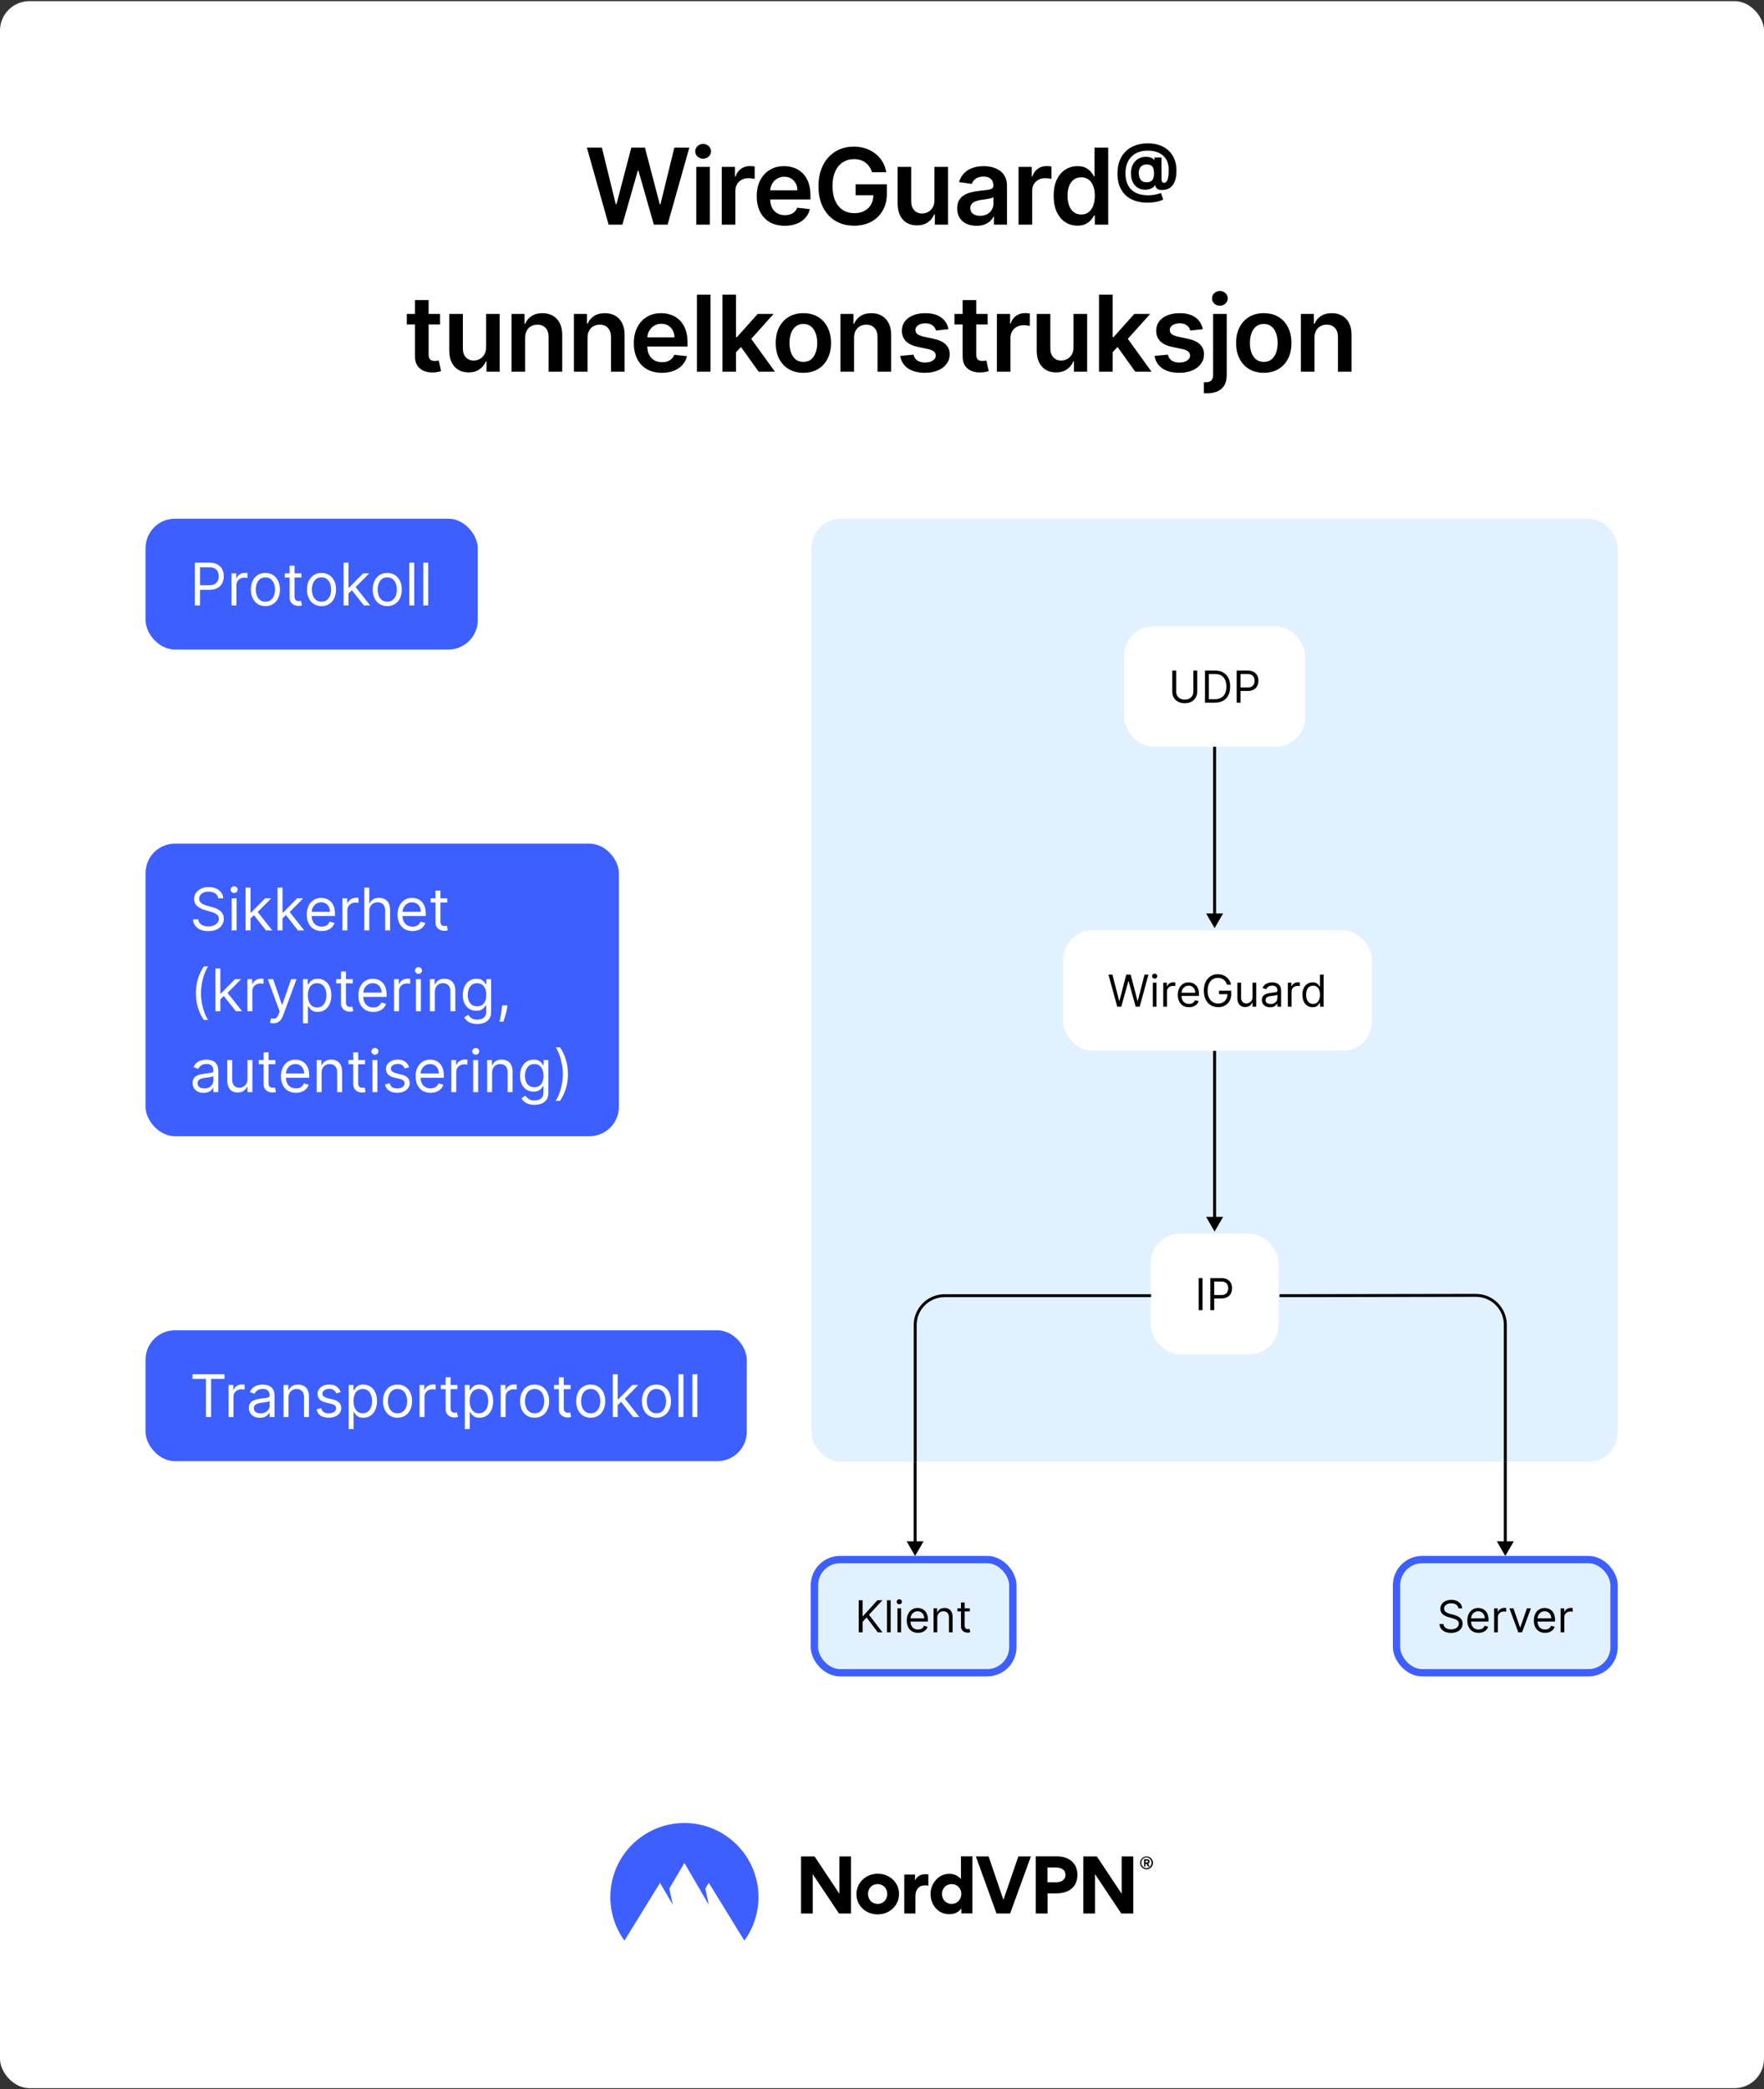
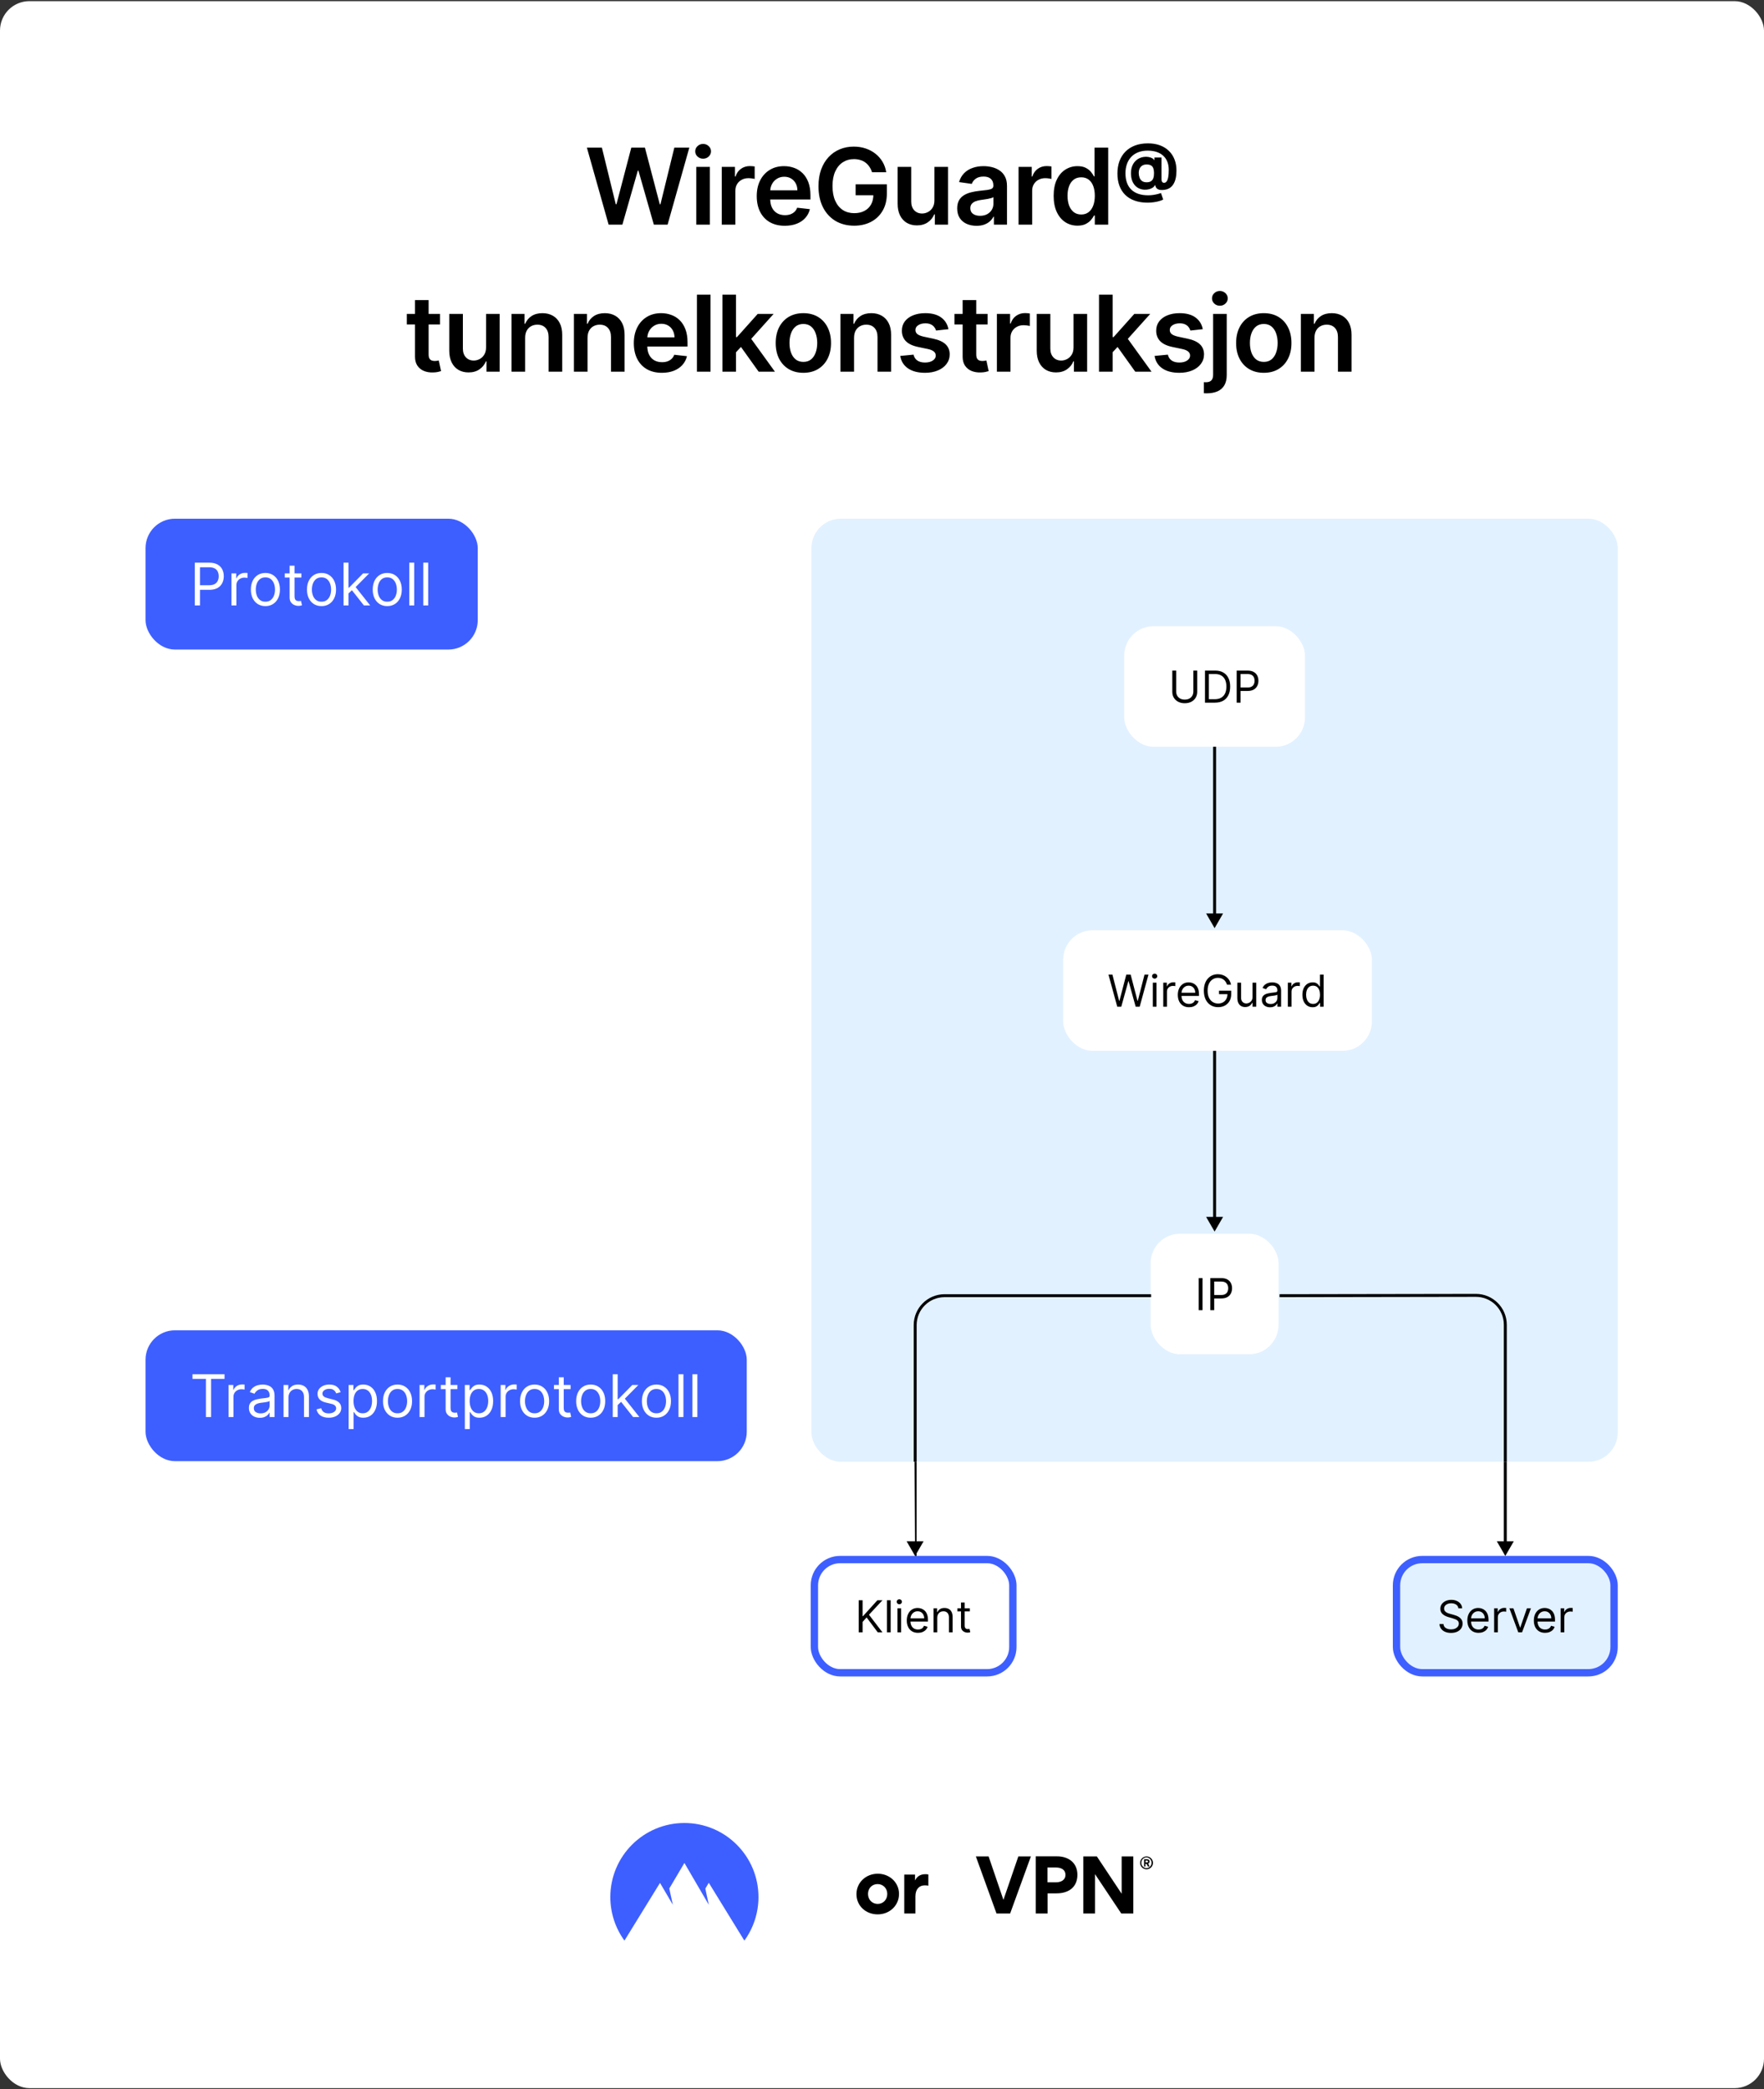
<svg xmlns="http://www.w3.org/2000/svg" fill="none" height="1421" viewBox="0 0 1200 1421" width="1200">
  <rect x="0" y="0" width="1200" height="1421" fill="#333333" stroke="none" />
  <clipPath id="clip0_1041_256">
    <rect height="641.425" rx="20" width="548.515" x="552" y="352.787" />
  </clipPath>
  <clipPath id="clip1_1041_256">
    <path d="M551.515 994.212H1100.515V1140.212H551.515Z" />
  </clipPath>
  <clipPath id="clip2_1041_256">
    <path d="M99.757 1240.21H1099.757V1320.21H99.757Z" />
  </clipPath>
  <rect fill="#ffffff" height="1419.43" rx="20" width="1200" y=".787" />
  <path d="M414.029 152.787 399.251 100.424H409.453L418.887 138.904H419.373L429.447 100.424H438.728L448.828 138.93H449.288L458.722 100.424H468.924L454.146 152.787H444.788L434.305 116.046H433.896L423.387 152.787H414.029ZM473.652 152.787V113.515H482.908V152.787H473.652ZM478.306 107.941C476.84 107.941 475.579 107.455 474.522 106.483 473.465 105.495 472.937 104.31 472.937 102.93 472.937 101.532 473.465 100.347 474.522 99.376 475.579 98.387 476.84 97.893 478.306 97.893 479.789 97.893 481.05 98.387 482.09 99.376 483.147 100.347 483.675 101.532 483.675 102.93 483.675 104.31 483.147 105.495 482.09 106.483 481.05 107.455 479.789 107.941 478.306 107.941ZM490.986 152.787V113.515H499.96V120.06H500.369C501.085 117.793 502.313 116.046 504.051 114.819 505.807 113.574 507.81 112.952 510.06 112.952 510.571 112.952 511.142 112.978 511.773 113.029 512.421 113.063 512.957 113.123 513.384 113.208V121.722C512.992 121.586 512.369 121.466 511.517 121.364 510.682 121.245 509.872 121.185 509.088 121.185 507.401 121.185 505.884 121.552 504.537 122.285 503.207 123.001 502.159 123.998 501.392 125.276 500.625 126.555 500.242 128.029 500.242 129.699V152.787H490.986ZM533.862 153.555C529.924 153.555 526.524 152.736 523.66 151.1 520.814 149.447 518.623 147.111 517.089 144.094 515.555 141.06 514.788 137.489 514.788 133.381 514.788 129.341 515.555 125.796 517.089 122.745 518.64 119.677 520.805 117.29 523.584 115.586 526.362 113.864 529.626 113.003 533.376 113.003 535.797 113.003 538.081 113.395 540.228 114.18 542.393 114.947 544.302 116.14 545.956 117.759 547.626 119.378 548.939 121.441 549.893 123.947 550.848 126.435 551.325 129.401 551.325 132.844V135.682H519.135V129.444H542.453C542.436 127.671 542.052 126.094 541.302 124.714 540.552 123.316 539.504 122.216 538.157 121.415 536.828 120.614 535.277 120.214 533.504 120.214 531.612 120.214 529.95 120.674 528.518 121.594 527.086 122.498 525.97 123.691 525.169 125.174 524.385 126.64 523.984 128.251 523.967 130.006V135.452C523.967 137.736 524.385 139.697 525.22 141.333 526.055 142.952 527.223 144.197 528.723 145.066 530.223 145.918 531.978 146.344 533.99 146.344 535.336 146.344 536.555 146.157 537.646 145.782 538.737 145.39 539.683 144.819 540.484 144.069 541.285 143.319 541.89 142.39 542.299 141.282L550.942 142.253C550.396 144.537 549.356 146.532 547.822 148.236 546.305 149.924 544.362 151.236 541.993 152.174 539.623 153.094 536.913 153.555 533.862 153.555ZM593.204 117.145C592.778 115.765 592.19 114.529 591.44 113.438 590.707 112.33 589.82 111.384 588.781 110.6 587.758 109.816 586.582 109.228 585.252 108.836 583.923 108.427 582.474 108.222 580.906 108.222 578.093 108.222 575.587 108.93 573.389 110.344 571.19 111.759 569.46 113.839 568.198 116.583 566.954 119.31 566.332 122.634 566.332 126.555 566.332 130.509 566.954 133.858 568.198 136.603 569.443 139.347 571.173 141.435 573.389 142.867 575.604 144.282 578.178 144.989 581.11 144.989 583.769 144.989 586.07 144.478 588.014 143.455 589.974 142.432 591.482 140.983 592.539 139.108 593.596 137.216 594.124 135.001 594.124 132.461L596.272 132.793H582.056V125.378H603.303V131.668C603.303 136.151 602.349 140.029 600.44 143.302 598.531 146.574 595.906 149.097 592.565 150.87 589.224 152.626 585.389 153.503 581.059 153.503 576.235 153.503 571.999 152.421 568.352 150.256 564.721 148.074 561.883 144.981 559.837 140.975 557.809 136.952 556.795 132.18 556.795 126.657 556.795 122.43 557.391 118.654 558.585 115.33 559.795 112.006 561.482 109.185 563.647 106.867 565.812 104.532 568.352 102.759 571.266 101.549 574.181 100.322 577.352 99.708 580.778 99.708 583.676 99.708 586.377 100.134 588.883 100.986 591.389 101.822 593.613 103.015 595.556 104.566 597.516 106.117 599.127 107.958 600.389 110.089 601.65 112.219 602.477 114.572 602.869 117.145H593.204ZM635.658 136.27V113.515H644.914V152.787H635.939V145.807H635.53C634.644 148.006 633.186 149.805 631.158 151.202 629.147 152.6 626.667 153.299 623.718 153.299 621.144 153.299 618.868 152.728 616.891 151.586 614.931 150.427 613.397 148.748 612.289 146.549 611.181 144.333 610.627 141.657 610.627 138.52V113.515H619.883V137.089C619.883 139.577 620.564 141.555 621.928 143.02 623.292 144.486 625.081 145.219 627.297 145.219 628.661 145.219 629.982 144.887 631.26 144.222 632.539 143.557 633.587 142.569 634.405 141.256 635.24 139.927 635.658 138.265 635.658 136.27ZM664.293 153.58C661.804 153.58 659.563 153.137 657.568 152.251 655.591 151.347 654.023 150.018 652.864 148.262 651.722 146.506 651.151 144.341 651.151 141.768 651.151 139.552 651.56 137.719 652.378 136.27 653.196 134.822 654.313 133.662 655.727 132.793 657.142 131.924 658.736 131.268 660.509 130.824 662.298 130.364 664.148 130.032 666.057 129.827 668.358 129.589 670.224 129.376 671.656 129.188 673.088 128.983 674.128 128.677 674.776 128.268 675.44 127.841 675.773 127.185 675.773 126.299V126.145C675.773 124.219 675.202 122.728 674.06 121.671 672.918 120.614 671.273 120.086 669.125 120.086 666.858 120.086 665.06 120.58 663.73 121.569 662.418 122.557 661.531 123.725 661.071 125.072L652.429 123.844C653.111 121.458 654.236 119.464 655.804 117.861 657.372 116.242 659.29 115.032 661.557 114.231 663.824 113.412 666.33 113.003 669.074 113.003 670.966 113.003 672.849 113.225 674.724 113.668 676.599 114.111 678.313 114.844 679.864 115.867 681.415 116.873 682.659 118.245 683.597 119.983 684.551 121.722 685.028 123.895 685.028 126.503V152.787H676.131V147.393H675.824C675.261 148.483 674.469 149.506 673.446 150.461 672.44 151.398 671.17 152.157 669.636 152.736 668.119 153.299 666.338 153.58 664.293 153.58ZM666.696 146.779C668.554 146.779 670.165 146.412 671.528 145.68 672.892 144.93 673.94 143.941 674.673 142.714 675.423 141.486 675.798 140.148 675.798 138.699V134.072C675.509 134.31 675.014 134.532 674.315 134.736 673.634 134.941 672.867 135.12 672.014 135.273 671.162 135.427 670.318 135.563 669.483 135.682 668.648 135.802 667.923 135.904 667.31 135.989 665.929 136.177 664.693 136.483 663.602 136.91 662.511 137.336 661.651 137.932 661.02 138.699 660.389 139.449 660.074 140.421 660.074 141.614 660.074 143.319 660.696 144.606 661.94 145.475 663.185 146.344 664.77 146.779 666.696 146.779ZM692.895 152.787V113.515H701.87V120.06H702.279C702.995 117.793 704.222 116.046 705.961 114.819 707.716 113.574 709.719 112.952 711.969 112.952 712.481 112.952 713.052 112.978 713.682 113.029 714.33 113.063 714.867 113.123 715.293 113.208V121.722C714.901 121.586 714.279 121.466 713.427 121.364 712.591 121.245 711.782 121.185 710.998 121.185 709.31 121.185 707.793 121.552 706.446 122.285 705.117 123.001 704.069 123.998 703.302 125.276 702.535 126.555 702.151 128.029 702.151 129.699V152.787H692.895ZM732.959 153.478C729.874 153.478 727.112 152.685 724.675 151.1 722.237 149.515 720.311 147.214 718.896 144.197 717.482 141.18 716.774 137.515 716.774 133.202 716.774 128.839 717.49 125.157 718.922 122.157 720.371 119.14 722.322 116.864 724.777 115.33 727.232 113.779 729.967 113.003 732.984 113.003 735.286 113.003 737.178 113.395 738.661 114.18 740.143 114.947 741.32 115.876 742.189 116.966 743.058 118.04 743.732 119.055 744.209 120.009H744.592V100.424H753.874V152.787H744.771V146.6H744.209C743.732 147.555 743.041 148.569 742.138 149.643 741.234 150.699 740.041 151.603 738.558 152.353 737.075 153.103 735.209 153.478 732.959 153.478ZM735.541 145.884C737.501 145.884 739.172 145.356 740.553 144.299 741.933 143.225 742.982 141.733 743.697 139.824 744.413 137.915 744.771 135.691 744.771 133.151 744.771 130.611 744.413 128.404 743.697 126.529 742.999 124.654 741.959 123.197 740.578 122.157 739.215 121.117 737.536 120.597 735.541 120.597 733.479 120.597 731.757 121.134 730.376 122.208 728.996 123.282 727.956 124.765 727.257 126.657 726.558 128.549 726.209 130.714 726.209 133.151 726.209 135.606 726.558 137.796 727.257 139.722 727.973 141.631 729.021 143.14 730.402 144.248 731.8 145.339 733.513 145.884 735.541 145.884ZM780.721 137.839C777.459 137.839 774.554 137.394 772.007 136.504 769.461 135.624 767.308 134.331 765.549 132.623 763.79 130.925 762.45 128.849 761.53 126.394 760.609 123.94 760.149 121.148 760.149 118.018 760.149 114.93 760.609 112.127 761.53 109.611 762.46 107.095 763.815 104.937 765.595 103.137 767.374 101.327 769.548 99.936 772.115 98.965 774.692 97.993 777.627 97.507 780.92 97.507 783.968 97.507 786.689 97.952 789.082 98.842 791.485 99.732 793.52 101 795.187 102.647 796.865 104.283 798.138 106.231 799.007 108.491 799.887 110.741 800.322 113.232 800.311 115.962 800.322 117.844 800.158 119.573 799.82 121.148 799.483 122.723 798.951 124.098 798.225 125.274 797.509 126.44 796.568 127.366 795.402 128.051 794.236 128.726 792.825 129.11 791.168 129.202 789.982 129.294 789.02 129.207 788.284 128.941 787.548 128.675 786.985 128.281 786.597 127.76 786.218 127.228 785.973 126.609 785.86 125.903H785.676C785.431 126.517 784.95 127.074 784.234 127.576 783.518 128.066 782.644 128.45 781.611 128.726 780.588 128.992 779.499 129.089 778.343 129.018 777.136 128.946 775.991 128.665 774.907 128.174 773.833 127.683 772.877 126.972 772.038 126.041 771.21 125.111 770.555 123.96 770.074 122.59 769.604 121.219 769.364 119.634 769.353 117.834 769.364 116.055 769.614 114.505 770.105 113.186 770.606 111.866 771.266 110.757 772.084 109.857 772.912 108.957 773.833 108.251 774.845 107.74 775.858 107.228 776.876 106.901 777.898 106.758 779.054 106.584 780.148 106.584 781.181 106.758 782.214 106.932 783.084 107.213 783.789 107.602 784.505 107.99 784.95 108.41 785.124 108.86H785.339V107.141H790.14V122.114C790.151 122.82 790.309 123.367 790.616 123.756 790.923 124.144 791.337 124.339 791.859 124.339 792.564 124.339 793.152 124.027 793.623 123.403 794.103 122.779 794.461 121.823 794.697 120.534 794.942 119.245 795.065 117.604 795.065 115.61 795.065 113.687 794.809 111.999 794.298 110.547 793.797 109.085 793.091 107.842 792.181 106.819 791.281 105.786 790.232 104.948 789.036 104.303 787.839 103.659 786.54 103.189 785.139 102.892 783.748 102.595 782.316 102.447 780.844 102.447 778.297 102.447 776.073 102.836 774.17 103.613 772.268 104.38 770.683 105.459 769.415 106.85 768.147 108.241 767.195 109.872 766.561 111.744 765.937 113.605 765.62 115.635 765.61 117.834 765.62 120.258 765.958 122.406 766.623 124.277 767.298 126.139 768.29 127.703 769.599 128.972 770.908 130.24 772.524 131.201 774.447 131.856 776.369 132.51 778.578 132.837 781.074 132.837 782.25 132.837 783.401 132.751 784.526 132.577 785.651 132.413 786.668 132.208 787.578 131.963 788.489 131.728 789.22 131.498 789.772 131.273L791.291 135.722C790.647 136.09 789.772 136.432 788.668 136.749 787.573 137.077 786.336 137.337 784.955 137.532 783.585 137.736 782.173 137.839 780.721 137.839ZM780.015 123.97C781.263 123.97 782.255 123.73 782.991 123.249 783.738 122.769 784.27 122.058 784.587 121.117 784.914 120.166 785.068 118.995 785.047 117.604 785.037 116.377 784.878 115.339 784.572 114.49 784.275 113.631 783.759 112.981 783.022 112.541 782.296 112.091 781.284 111.866 779.985 111.866 778.849 111.866 777.883 112.107 777.085 112.587 776.298 113.068 775.694 113.743 775.275 114.612 774.866 115.472 774.656 116.484 774.646 117.65 774.656 118.734 774.83 119.762 775.168 120.733 775.505 121.695 776.062 122.477 776.84 123.081 777.617 123.674 778.676 123.97 780.015 123.97ZM299.324 213.515V220.674H276.748V213.515H299.324ZM282.321 204.106H291.577V240.975C291.577 242.219 291.765 243.174 292.14 243.839 292.532 244.486 293.043 244.93 293.674 245.168 294.304 245.407 295.003 245.526 295.77 245.526 296.35 245.526 296.878 245.483 297.355 245.398 297.85 245.313 298.225 245.236 298.48 245.168L300.04 252.404C299.546 252.574 298.838 252.762 297.918 252.966 297.015 253.171 295.907 253.29 294.594 253.324 292.276 253.393 290.188 253.043 288.33 252.276 286.472 251.492 284.998 250.282 283.907 248.645 282.833 247.009 282.304 244.964 282.321 242.509V204.106ZM330.656 236.27V213.515H339.912V252.787H330.938V245.807H330.528C329.642 248.006 328.185 249.805 326.156 251.202 324.145 252.6 321.665 253.299 318.716 253.299 316.142 253.299 313.866 252.728 311.889 251.586 309.929 250.427 308.395 248.748 307.287 246.549 306.179 244.333 305.625 241.657 305.625 238.52V213.515H314.881V237.089C314.881 239.577 315.563 241.555 316.926 243.02 318.29 244.486 320.08 245.219 322.295 245.219 323.659 245.219 324.98 244.887 326.259 244.222 327.537 243.557 328.585 242.569 329.403 241.256 330.239 239.927 330.656 238.265 330.656 236.27ZM357.245 229.776V252.787H347.99V213.515H356.836V220.188H357.297C358.2 217.989 359.64 216.242 361.618 214.947 363.612 213.651 366.075 213.003 369.007 213.003 371.717 213.003 374.078 213.583 376.089 214.742 378.118 215.901 379.686 217.58 380.794 219.779 381.919 221.978 382.473 224.645 382.456 227.782V252.787H373.2V229.214C373.2 226.589 372.518 224.535 371.154 223.052 369.808 221.569 367.941 220.827 365.555 220.827 363.936 220.827 362.495 221.185 361.234 221.901 359.99 222.6 359.01 223.614 358.294 224.944 357.595 226.273 357.245 227.884 357.245 229.776ZM399.68 229.776V252.787H390.425V213.515H399.271V220.188H399.732C400.635 217.989 402.075 216.242 404.053 214.947 406.047 213.651 408.51 213.003 411.442 213.003 414.152 213.003 416.513 213.583 418.524 214.742 420.553 215.901 422.121 217.58 423.229 219.779 424.354 221.978 424.908 224.645 424.891 227.782V252.787H415.635V229.214C415.635 226.589 414.953 224.535 413.589 223.052 412.243 221.569 410.376 220.827 407.99 220.827 406.371 220.827 404.93 221.185 403.669 221.901 402.425 222.6 401.445 223.614 400.729 224.944 400.03 226.273 399.68 227.884 399.68 229.776ZM450.246 253.555C446.309 253.555 442.908 252.736 440.044 251.1 437.198 249.447 435.007 247.111 433.473 244.094 431.939 241.06 431.172 237.489 431.172 233.381 431.172 229.341 431.939 225.796 433.473 222.745 435.024 219.677 437.189 217.29 439.968 215.586 442.746 213.864 446.01 213.003 449.76 213.003 452.181 213.003 454.465 213.395 456.613 214.18 458.777 214.947 460.686 216.14 462.34 217.759 464.01 219.378 465.323 221.441 466.277 223.947 467.232 226.435 467.709 229.401 467.709 232.844V235.682H435.519V229.444H458.837C458.82 227.671 458.436 226.094 457.686 224.714 456.936 223.316 455.888 222.216 454.542 221.415 453.212 220.614 451.661 220.214 449.888 220.214 447.996 220.214 446.334 220.674 444.902 221.594 443.47 222.498 442.354 223.691 441.553 225.174 440.769 226.64 440.368 228.251 440.351 230.006V235.452C440.351 237.736 440.769 239.697 441.604 241.333 442.439 242.952 443.607 244.197 445.107 245.066 446.607 245.918 448.363 246.344 450.374 246.344 451.72 246.344 452.939 246.157 454.03 245.782 455.121 245.39 456.067 244.819 456.868 244.069 457.669 243.319 458.274 242.39 458.684 241.282L467.326 242.253C466.78 244.537 465.74 246.532 464.206 248.236 462.689 249.924 460.746 251.236 458.377 252.174 456.007 253.094 453.297 253.555 450.246 253.555ZM483.355 200.424V252.787H474.099V200.424H483.355ZM499.87 240.464 499.845 229.29H501.328L515.441 213.515H526.257L508.896 232.844H506.978L499.87 240.464ZM491.433 252.787V200.424H500.688V252.787H491.433ZM516.081 252.787 503.296 234.915 509.535 228.395 527.152 252.787H516.081ZM546.498 253.555C542.663 253.555 539.339 252.711 536.527 251.023 533.714 249.336 531.533 246.975 529.981 243.941 528.447 240.907 527.68 237.361 527.68 233.305 527.68 229.248 528.447 225.694 529.981 222.643 531.533 219.591 533.714 217.222 536.527 215.535 539.339 213.847 542.663 213.003 546.498 213.003 550.334 213.003 553.658 213.847 556.47 215.535 559.283 217.222 561.456 219.591 562.99 222.643 564.541 225.694 565.317 229.248 565.317 233.305 565.317 237.361 564.541 240.907 562.99 243.941 561.456 246.975 559.283 249.336 556.47 251.023 553.658 252.711 550.334 253.555 546.498 253.555ZM546.55 246.14C548.629 246.14 550.368 245.569 551.766 244.427 553.163 243.268 554.203 241.716 554.885 239.773 555.584 237.83 555.933 235.665 555.933 233.279 555.933 230.876 555.584 228.702 554.885 226.759 554.203 224.799 553.163 223.239 551.766 222.08 550.368 220.921 548.629 220.341 546.55 220.341 544.419 220.341 542.646 220.921 541.231 222.08 539.834 223.239 538.785 224.799 538.087 226.759 537.405 228.702 537.064 230.876 537.064 233.279 537.064 235.665 537.405 237.83 538.087 239.773 538.785 241.716 539.834 243.268 541.231 244.427 542.646 245.569 544.419 246.14 546.55 246.14ZM580.988 229.776V252.787H571.733V213.515H580.579V220.188H581.039C581.943 217.989 583.383 216.242 585.36 214.947 587.355 213.651 589.818 213.003 592.75 213.003 595.46 213.003 597.821 213.583 599.832 214.742 601.86 215.901 603.429 217.58 604.536 219.779 605.661 221.978 606.215 224.645 606.198 227.782V252.787H596.943V229.214C596.943 226.589 596.261 224.535 594.897 223.052 593.551 221.569 591.684 220.827 589.298 220.827 587.679 220.827 586.238 221.185 584.977 221.901 583.733 222.6 582.752 223.614 582.036 224.944 581.338 226.273 580.988 227.884 580.988 229.776ZM645.207 223.895 636.77 224.816C636.531 223.964 636.114 223.162 635.517 222.412 634.937 221.662 634.153 221.057 633.165 220.597 632.176 220.137 630.966 219.907 629.534 219.907 627.608 219.907 625.989 220.324 624.676 221.16 623.381 221.995 622.741 223.077 622.758 224.407 622.741 225.549 623.159 226.478 624.011 227.194 624.881 227.91 626.312 228.498 628.307 228.958L635.006 230.39C638.721 231.191 641.483 232.461 643.29 234.199 645.114 235.938 646.034 238.214 646.051 241.026 646.034 243.498 645.31 245.68 643.878 247.572 642.463 249.447 640.494 250.912 637.971 251.969 635.449 253.026 632.551 253.555 629.278 253.555 624.471 253.555 620.602 252.549 617.67 250.537 614.739 248.509 612.991 245.688 612.429 242.074L621.454 241.205C621.864 242.978 622.733 244.316 624.062 245.219 625.392 246.123 627.122 246.574 629.253 246.574 631.452 246.574 633.216 246.123 634.545 245.219 635.892 244.316 636.565 243.199 636.565 241.87 636.565 240.745 636.131 239.816 635.261 239.083 634.409 238.35 633.079 237.787 631.273 237.395L624.574 235.989C620.807 235.205 618.02 233.884 616.213 232.026 614.406 230.151 613.511 227.782 613.528 224.918 613.511 222.498 614.168 220.401 615.497 218.628 616.844 216.839 618.71 215.458 621.096 214.486 623.5 213.498 626.27 213.003 629.406 213.003 634.008 213.003 637.631 213.983 640.273 215.944 642.932 217.904 644.577 220.555 645.207 223.895ZM671.854 213.515V220.674H649.277V213.515H671.854ZM654.851 204.106H664.107V240.975C664.107 242.219 664.294 243.174 664.669 243.839 665.061 244.486 665.573 244.93 666.203 245.168 666.834 245.407 667.533 245.526 668.3 245.526 668.879 245.526 669.408 245.483 669.885 245.398 670.379 245.313 670.754 245.236 671.01 245.168L672.57 252.404C672.075 252.574 671.368 252.762 670.448 252.966 669.544 253.171 668.436 253.29 667.124 253.324 664.806 253.393 662.718 253.043 660.86 252.276 659.002 251.492 657.527 250.282 656.436 248.645 655.362 247.009 654.834 244.964 654.851 242.509V204.106ZM678.155 252.787V213.515H687.129V220.06H687.538C688.254 217.793 689.481 216.046 691.22 214.819 692.976 213.574 694.979 212.952 697.229 212.952 697.74 212.952 698.311 212.978 698.942 213.029 699.589 213.063 700.126 213.123 700.552 213.208V221.722C700.16 221.586 699.538 221.466 698.686 221.364 697.851 221.245 697.041 221.185 696.257 221.185 694.57 221.185 693.052 221.552 691.706 222.285 690.376 223.001 689.328 223.998 688.561 225.276 687.794 226.555 687.41 228.029 687.41 229.699V252.787H678.155ZM730.293 236.27V213.515H739.548V252.787H730.574V245.807H730.165C729.279 248.006 727.821 249.805 725.793 251.202 723.781 252.6 721.301 253.299 718.352 253.299 715.779 253.299 713.503 252.728 711.526 251.586 709.566 250.427 708.031 248.748 706.923 246.549 705.816 244.333 705.262 241.657 705.262 238.52V213.515H714.517V237.089C714.517 239.577 715.199 241.555 716.563 243.02 717.926 244.486 719.716 245.219 721.932 245.219 723.296 245.219 724.617 244.887 725.895 244.222 727.173 243.557 728.222 242.569 729.04 241.256 729.875 239.927 730.293 238.265 730.293 236.27ZM756.064 240.464 756.038 229.29H757.521L771.635 213.515H782.45L765.089 232.844H763.172L756.064 240.464ZM747.626 252.787V200.424H756.882V252.787H747.626ZM772.274 252.787 759.49 234.915 765.729 228.395 783.345 252.787H772.274ZM818.218 223.895 809.781 224.816C809.542 223.964 809.124 223.162 808.528 222.412 807.948 221.662 807.164 221.057 806.176 220.597 805.187 220.137 803.977 219.907 802.545 219.907 800.619 219.907 798.999 220.324 797.687 221.16 796.391 221.995 795.752 223.077 795.769 224.407 795.752 225.549 796.17 226.478 797.022 227.194 797.891 227.91 799.323 228.498 801.318 228.958L808.016 230.39C811.732 231.191 814.494 232.461 816.301 234.199 818.124 235.938 819.045 238.214 819.062 241.026 819.045 243.498 818.32 245.68 816.889 247.572 815.474 249.447 813.505 250.912 810.982 251.969 808.46 253.026 805.562 253.555 802.289 253.555 797.482 253.555 793.613 252.549 790.681 250.537 787.749 248.509 786.002 245.688 785.44 242.074L794.465 241.205C794.874 242.978 795.744 244.316 797.073 245.219 798.403 246.123 800.133 246.574 802.264 246.574 804.463 246.574 806.227 246.123 807.556 245.219 808.903 244.316 809.576 243.199 809.576 241.87 809.576 240.745 809.141 239.816 808.272 239.083 807.42 238.35 806.09 237.787 804.284 237.395L797.585 235.989C793.818 235.205 791.031 233.884 789.224 232.026 787.417 230.151 786.522 227.782 786.539 224.918 786.522 222.498 787.178 220.401 788.508 218.628 789.855 216.839 791.721 215.458 794.107 214.486 796.511 213.498 799.281 213.003 802.417 213.003 807.019 213.003 810.641 213.983 813.284 215.944 815.943 217.904 817.588 220.555 818.218 223.895ZM825.254 213.515H834.51V255.037C834.51 257.867 833.973 260.202 832.899 262.043 831.825 263.884 830.274 265.256 828.246 266.16 826.217 267.063 823.754 267.515 820.856 267.515 820.515 267.515 820.2 267.506 819.91 267.489 819.621 267.489 819.305 267.481 818.964 267.464V259.921C819.22 259.938 819.45 259.947 819.655 259.947 819.859 259.964 820.072 259.972 820.294 259.972 822.067 259.972 823.336 259.537 824.104 258.668 824.871 257.816 825.254 256.563 825.254 254.91V213.515ZM829.856 207.941C828.373 207.941 827.104 207.455 826.047 206.483 825.007 205.495 824.487 204.31 824.487 202.93 824.487 201.532 825.007 200.347 826.047 199.376 827.104 198.387 828.373 197.893 829.856 197.893 831.322 197.893 832.575 198.387 833.615 199.376 834.672 200.347 835.2 201.532 835.2 202.93 835.2 204.31 834.672 205.495 833.615 206.483 832.575 207.455 831.322 207.941 829.856 207.941ZM859.718 253.555C855.883 253.555 852.559 252.711 849.747 251.023 846.934 249.336 844.752 246.975 843.201 243.941 841.667 240.907 840.9 237.361 840.9 233.305 840.9 229.248 841.667 225.694 843.201 222.643 844.752 219.591 846.934 217.222 849.747 215.535 852.559 213.847 855.883 213.003 859.718 213.003 863.553 213.003 866.877 213.847 869.69 215.535 872.502 217.222 874.676 219.591 876.21 222.643 877.761 225.694 878.536 229.248 878.536 233.305 878.536 237.361 877.761 240.907 876.21 243.941 874.676 246.975 872.502 249.336 869.69 251.023 866.877 252.711 863.553 253.555 859.718 253.555ZM859.769 246.14C861.849 246.14 863.588 245.569 864.985 244.427 866.383 243.268 867.423 241.716 868.105 239.773 868.803 237.83 869.153 235.665 869.153 233.279 869.153 230.876 868.803 228.702 868.105 226.759 867.423 224.799 866.383 223.239 864.985 222.08 863.588 220.921 861.849 220.341 859.769 220.341 857.639 220.341 855.866 220.921 854.451 222.08 853.053 223.239 852.005 224.799 851.306 226.759 850.624 228.702 850.284 230.876 850.284 233.279 850.284 235.665 850.624 237.83 851.306 239.773 852.005 241.716 853.053 243.268 854.451 244.427 855.866 245.569 857.639 246.14 859.769 246.14ZM894.208 229.776V252.787H884.952V213.515H893.799V220.188H894.259C895.162 217.989 896.603 216.242 898.58 214.947 900.574 213.651 903.037 213.003 905.969 213.003 908.679 213.003 911.04 213.583 913.052 214.742 915.08 215.901 916.648 217.58 917.756 219.779 918.881 221.978 919.435 224.645 919.418 227.782V252.787H910.162V229.214C910.162 226.589 909.481 224.535 908.117 223.052 906.77 221.569 904.904 220.827 902.518 220.827 900.898 220.827 899.458 221.185 898.197 221.901 896.952 222.6 895.972 223.614 895.256 224.944 894.557 226.273 894.208 227.884 894.208 229.776Z" fill="#000000" />
  <rect fill="#3e5fff" height="89" rx="20" width="226" x="99" y="352.787" />
  <path d="M132.523 411.787V382.697H142.352C144.634 382.697 146.5 383.108 147.949 383.932 149.407 384.747 150.487 385.85 151.188 387.242 151.888 388.634 152.239 390.187 152.239 391.901 152.239 393.615 151.888 395.173 151.188 396.574 150.496 397.976 149.426 399.093 147.977 399.927 146.528 400.751 144.672 401.162 142.409 401.162H135.364V398.037H142.295C143.858 398.037 145.113 397.768 146.06 397.228 147.007 396.688 147.693 395.959 148.119 395.04 148.555 394.112 148.773 393.066 148.773 391.901 148.773 390.736 148.555 389.695 148.119 388.776 147.693 387.858 147.002 387.138 146.045 386.617 145.089 386.087 143.82 385.822 142.239 385.822H136.045V411.787H132.523ZM157.459 411.787V389.969H160.697V393.265H160.925C161.322 392.185 162.042 391.309 163.084 390.637 164.125 389.965 165.3 389.628 166.607 389.628 166.853 389.628 167.161 389.633 167.53 389.643 167.899 389.652 168.179 389.666 168.368 389.685V393.094C168.254 393.066 167.994 393.023 167.587 392.966 167.189 392.9 166.768 392.867 166.322 392.867 165.262 392.867 164.315 393.09 163.482 393.535 162.658 393.97 162.004 394.576 161.521 395.353 161.048 396.12 160.811 396.996 160.811 397.981V411.787H157.459ZM180.541 412.242C178.571 412.242 176.843 411.773 175.357 410.836 173.879 409.898 172.724 408.587 171.891 406.901 171.067 405.216 170.655 403.246 170.655 400.992 170.655 398.719 171.067 396.735 171.891 395.04 172.724 393.345 173.879 392.029 175.357 391.091 176.843 390.154 178.571 389.685 180.541 389.685 182.511 389.685 184.234 390.154 185.712 391.091 187.198 392.029 188.354 393.345 189.178 395.04 190.011 396.735 190.428 398.719 190.428 400.992 190.428 403.246 190.011 405.216 189.178 406.901 188.354 408.587 187.198 409.898 185.712 410.836 184.234 411.773 182.511 412.242 180.541 412.242ZM180.541 409.231C182.037 409.231 183.268 408.847 184.234 408.08 185.2 407.313 185.915 406.305 186.379 405.055 186.843 403.805 187.075 402.45 187.075 400.992 187.075 399.534 186.843 398.175 186.379 396.915 185.915 395.656 185.2 394.638 184.234 393.861 183.268 393.085 182.037 392.697 180.541 392.697 179.045 392.697 177.814 393.085 176.848 393.861 175.882 394.638 175.167 395.656 174.703 396.915 174.239 398.175 174.007 399.534 174.007 400.992 174.007 402.45 174.239 403.805 174.703 405.055 175.167 406.305 175.882 407.313 176.848 408.08 177.814 408.847 179.045 409.231 180.541 409.231ZM205.033 389.969V392.81H193.727V389.969H205.033ZM197.022 384.742H200.374V405.537C200.374 406.484 200.512 407.195 200.786 407.668 201.07 408.132 201.43 408.445 201.866 408.606 202.311 408.757 202.78 408.833 203.272 408.833 203.641 408.833 203.944 408.814 204.181 408.776 204.418 408.729 204.607 408.691 204.749 408.662L205.431 411.674C205.204 411.759 204.887 411.844 204.479 411.93 204.072 412.024 203.556 412.072 202.931 412.072 201.984 412.072 201.056 411.868 200.147 411.461 199.247 411.054 198.499 410.433 197.903 409.6 197.316 408.767 197.022 407.716 197.022 406.447V384.742ZM218.705 412.242C216.736 412.242 215.007 411.773 213.521 410.836 212.043 409.898 210.888 408.587 210.055 406.901 209.231 405.216 208.819 403.246 208.819 400.992 208.819 398.719 209.231 396.735 210.055 395.04 210.888 393.345 212.043 392.029 213.521 391.091 215.007 390.154 216.736 389.685 218.705 389.685 220.675 389.685 222.398 390.154 223.876 391.091 225.362 392.029 226.518 393.345 227.342 395.04 228.175 396.735 228.592 398.719 228.592 400.992 228.592 403.246 228.175 405.216 227.342 406.901 226.518 408.587 225.362 409.898 223.876 410.836 222.398 411.773 220.675 412.242 218.705 412.242ZM218.705 409.231C220.201 409.231 221.433 408.847 222.398 408.08 223.364 407.313 224.079 406.305 224.543 405.055 225.007 403.805 225.239 402.45 225.239 400.992 225.239 399.534 225.007 398.175 224.543 396.915 224.079 395.656 223.364 394.638 222.398 393.861 221.433 393.085 220.201 392.697 218.705 392.697 217.209 392.697 215.978 393.085 215.012 393.861 214.046 394.638 213.331 395.656 212.867 396.915 212.403 398.175 212.171 399.534 212.171 400.992 212.171 402.45 212.403 403.805 212.867 405.055 213.331 406.305 214.046 407.313 215.012 408.08 215.978 408.847 217.209 409.231 218.705 409.231ZM236.834 403.833 236.777 399.685H237.459L247.004 389.969H251.152L240.982 400.253H240.697L236.834 403.833ZM233.709 411.787V382.697H237.061V411.787H233.709ZM247.572 411.787 239.05 400.992 241.436 398.662 251.834 411.787H247.572ZM263.432 412.242C261.462 412.242 259.734 411.773 258.247 410.836 256.77 409.898 255.615 408.587 254.781 406.901 253.957 405.216 253.545 403.246 253.545 400.992 253.545 398.719 253.957 396.735 254.781 395.04 255.615 393.345 256.77 392.029 258.247 391.091 259.734 390.154 261.462 389.685 263.432 389.685 265.402 389.685 267.125 390.154 268.602 391.091 270.089 392.029 271.244 393.345 272.068 395.04 272.902 396.735 273.318 398.719 273.318 400.992 273.318 403.246 272.902 405.216 272.068 406.901 271.244 408.587 270.089 409.898 268.602 410.836 267.125 411.773 265.402 412.242 263.432 412.242ZM263.432 409.231C264.928 409.231 266.159 408.847 267.125 408.08 268.091 407.313 268.806 406.305 269.27 405.055 269.734 403.805 269.966 402.45 269.966 400.992 269.966 399.534 269.734 398.175 269.27 396.915 268.806 395.656 268.091 394.638 267.125 393.861 266.159 393.085 264.928 392.697 263.432 392.697 261.936 392.697 260.705 393.085 259.739 393.861 258.773 394.638 258.058 395.656 257.594 396.915 257.13 398.175 256.898 399.534 256.898 400.992 256.898 402.45 257.13 403.805 257.594 405.055 258.058 406.305 258.773 407.313 259.739 408.08 260.705 408.847 261.936 409.231 263.432 409.231ZM281.788 382.697V411.787H278.435V382.697H281.788ZM291.28 382.697V411.787H287.928V382.697H291.28Z" fill="#ffffff" />
-   <rect fill="#3e5fff" height="199" rx="20" width="322" x="99" y="573.787" />
  <path d="M148.432 610.969C148.261 609.53 147.57 608.412 146.358 607.617 145.146 606.822 143.659 606.424 141.898 606.424 140.61 606.424 139.483 606.632 138.517 607.049 137.561 607.466 136.813 608.038 136.273 608.768 135.742 609.497 135.477 610.325 135.477 611.253 135.477 612.03 135.662 612.698 136.031 613.256 136.41 613.805 136.893 614.265 137.48 614.634 138.067 614.994 138.683 615.292 139.327 615.529 139.971 615.756 140.562 615.941 141.102 616.083L144.057 616.878C144.814 617.077 145.657 617.352 146.585 617.702 147.523 618.053 148.418 618.531 149.27 619.137 150.132 619.733 150.842 620.501 151.401 621.438 151.959 622.376 152.239 623.526 152.239 624.89 152.239 626.462 151.827 627.882 151.003 629.151 150.188 630.42 148.995 631.429 147.423 632.177 145.861 632.925 143.962 633.299 141.727 633.299 139.644 633.299 137.84 632.963 136.315 632.29 134.8 631.618 133.607 630.68 132.736 629.478 131.874 628.275 131.386 626.878 131.273 625.287H134.909C135.004 626.386 135.373 627.295 136.017 628.015 136.67 628.725 137.494 629.255 138.489 629.606 139.492 629.947 140.572 630.117 141.727 630.117 143.072 630.117 144.279 629.899 145.349 629.464 146.42 629.019 147.267 628.403 147.892 627.617 148.517 626.822 148.83 625.894 148.83 624.833 148.83 623.867 148.56 623.081 148.02 622.475 147.48 621.869 146.77 621.376 145.889 620.998 145.009 620.619 144.057 620.287 143.034 620.003L139.455 618.981C137.182 618.327 135.383 617.394 134.057 616.182 132.731 614.97 132.068 613.384 132.068 611.424 132.068 609.795 132.509 608.375 133.389 607.162 134.279 605.941 135.473 604.994 136.969 604.322 138.474 603.64 140.155 603.299 142.011 603.299 143.886 603.299 145.553 603.635 147.011 604.307 148.47 604.97 149.625 605.879 150.477 607.035 151.339 608.19 151.794 609.501 151.841 610.969H148.432ZM157.576 632.787V610.969H160.928V632.787H157.576ZM159.281 607.333C158.627 607.333 158.064 607.11 157.59 606.665 157.126 606.22 156.894 605.685 156.894 605.06 156.894 604.435 157.126 603.9 157.59 603.455 158.064 603.01 158.627 602.787 159.281 602.787 159.934 602.787 160.493 603.01 160.957 603.455 161.43 603.9 161.667 604.435 161.667 605.06 161.667 605.685 161.43 606.22 160.957 606.665 160.493 607.11 159.934 607.333 159.281 607.333ZM170.193 624.833 170.136 620.685H170.818L180.364 610.969H184.511L174.341 621.253H174.057L170.193 624.833ZM167.068 632.787V603.697H170.42V632.787H167.068ZM180.932 632.787 172.409 621.992 174.795 619.662 185.193 632.787H180.932ZM191.951 624.833 191.894 620.685H192.576L202.121 610.969H206.269L196.099 621.253H195.815L191.951 624.833ZM188.826 632.787V603.697H192.178V632.787H188.826ZM202.69 632.787 194.167 621.992 196.553 619.662 206.951 632.787H202.69ZM218.833 633.242C216.731 633.242 214.917 632.778 213.393 631.85 211.878 630.912 210.708 629.606 209.884 627.93 209.07 626.244 208.663 624.284 208.663 622.049 208.663 619.814 209.07 617.844 209.884 616.14 210.708 614.426 211.854 613.091 213.322 612.134 214.799 611.168 216.522 610.685 218.492 610.685 219.629 610.685 220.751 610.875 221.859 611.253 222.967 611.632 223.975 612.248 224.884 613.1 225.793 613.943 226.518 615.06 227.058 616.452 227.597 617.844 227.867 619.558 227.867 621.594V623.015H211.049V620.117H224.458C224.458 618.886 224.212 617.787 223.719 616.822 223.237 615.856 222.545 615.093 221.646 614.535 220.755 613.976 219.704 613.697 218.492 613.697 217.157 613.697 216.002 614.028 215.026 614.691 214.06 615.344 213.317 616.197 212.796 617.248 212.275 618.299 212.015 619.426 212.015 620.628V622.56C212.015 624.208 212.299 625.605 212.867 626.751 213.445 627.887 214.245 628.753 215.268 629.35 216.29 629.937 217.479 630.231 218.833 630.231 219.714 630.231 220.509 630.108 221.219 629.861 221.939 629.606 222.559 629.227 223.08 628.725 223.601 628.214 224.004 627.579 224.288 626.822L227.526 627.731C227.185 628.829 226.612 629.795 225.808 630.628 225.003 631.452 224.008 632.096 222.825 632.56 221.641 633.015 220.31 633.242 218.833 633.242ZM232.967 632.787V610.969H236.205V614.265H236.433C236.83 613.185 237.55 612.309 238.592 611.637 239.633 610.965 240.808 610.628 242.114 610.628 242.361 610.628 242.668 610.633 243.038 610.643 243.407 610.652 243.686 610.666 243.876 610.685V614.094C243.762 614.066 243.502 614.023 243.094 613.966 242.697 613.9 242.275 613.867 241.83 613.867 240.77 613.867 239.823 614.09 238.989 614.535 238.165 614.97 237.512 615.576 237.029 616.353 236.556 617.12 236.319 617.996 236.319 618.981V632.787H232.967ZM251.202 619.662V632.787H247.849V603.697H251.202V614.378H251.486C251.997 613.251 252.764 612.357 253.787 611.694 254.819 611.021 256.192 610.685 257.906 610.685 259.393 610.685 260.695 610.983 261.812 611.58 262.93 612.167 263.796 613.072 264.412 614.293 265.037 615.505 265.349 617.049 265.349 618.924V632.787H261.997V619.151C261.997 617.418 261.547 616.078 260.648 615.131 259.758 614.175 258.522 613.697 256.94 613.697 255.842 613.697 254.857 613.929 253.986 614.393 253.124 614.857 252.442 615.534 251.94 616.424 251.448 617.314 251.202 618.394 251.202 619.662ZM280.63 633.242C278.528 633.242 276.714 632.778 275.19 631.85 273.674 630.912 272.505 629.606 271.681 627.93 270.867 626.244 270.46 624.284 270.46 622.049 270.46 619.814 270.867 617.844 271.681 616.14 272.505 614.426 273.651 613.091 275.119 612.134 276.596 611.168 278.319 610.685 280.289 610.685 281.425 610.685 282.548 610.875 283.656 611.253 284.763 611.632 285.772 612.248 286.681 613.1 287.59 613.943 288.315 615.06 288.854 616.452 289.394 617.844 289.664 619.558 289.664 621.594V623.015H272.846V620.117H286.255C286.255 618.886 286.009 617.787 285.516 616.822 285.033 615.856 284.342 615.093 283.442 614.535 282.552 613.976 281.501 613.697 280.289 613.697 278.954 613.697 277.799 614.028 276.823 614.691 275.857 615.344 275.114 616.197 274.593 617.248 274.072 618.299 273.812 619.426 273.812 620.628V622.56C273.812 624.208 274.096 625.605 274.664 626.751 275.242 627.887 276.042 628.753 277.065 629.35 278.087 629.937 279.276 630.231 280.63 630.231 281.511 630.231 282.306 630.108 283.016 629.861 283.736 629.606 284.356 629.227 284.877 628.725 285.398 628.214 285.8 627.579 286.085 626.822L289.323 627.731C288.982 628.829 288.409 629.795 287.604 630.628 286.799 631.452 285.805 632.096 284.621 632.56 283.438 633.015 282.107 633.242 280.63 633.242ZM304.252 610.969V613.81H292.945V610.969H304.252ZM296.241 605.742H299.593V626.537C299.593 627.484 299.73 628.195 300.005 628.668 300.289 629.132 300.649 629.445 301.085 629.606 301.53 629.757 301.998 629.833 302.491 629.833 302.86 629.833 303.163 629.814 303.4 629.776 303.637 629.729 303.826 629.691 303.968 629.662L304.65 632.674C304.423 632.759 304.105 632.844 303.698 632.93 303.291 633.024 302.775 633.072 302.15 633.072 301.203 633.072 300.275 632.868 299.366 632.461 298.466 632.054 297.718 631.433 297.121 630.6 296.534 629.767 296.241 628.716 296.241 627.447V605.742ZM133.261 675.515C133.261 671.935 133.725 668.644 134.653 665.643 135.591 662.631 136.926 659.861 138.659 657.333H141.614C140.932 658.27 140.293 659.426 139.696 660.799 139.109 662.162 138.593 663.663 138.148 665.302 137.703 666.93 137.352 668.616 137.097 670.358 136.85 672.101 136.727 673.82 136.727 675.515 136.727 677.769 136.945 680.055 137.381 682.376 137.816 684.696 138.403 686.85 139.142 688.839 139.881 690.827 140.705 692.447 141.614 693.697H138.659C136.926 691.168 135.591 688.403 134.653 685.401 133.725 682.39 133.261 679.094 133.261 675.515ZM149.685 679.833 149.629 675.685H150.31L159.856 665.969H164.004L153.833 676.253H153.549L149.685 679.833ZM146.56 687.787V658.697H149.913V687.787H146.56ZM160.424 687.787 151.901 676.992 154.288 674.662 164.685 687.787H160.424ZM168.318 687.787V665.969H171.557V669.265H171.784C172.182 668.185 172.902 667.309 173.943 666.637 174.985 665.965 176.159 665.628 177.466 665.628 177.712 665.628 178.02 665.633 178.389 665.643 178.759 665.652 179.038 665.666 179.227 665.685V669.094C179.114 669.066 178.853 669.023 178.446 668.966 178.048 668.9 177.627 668.867 177.182 668.867 176.121 668.867 175.174 669.09 174.341 669.535 173.517 669.97 172.864 670.576 172.381 671.353 171.907 672.12 171.67 672.996 171.67 673.981V687.787H168.318ZM186.024 695.969C185.456 695.969 184.949 695.922 184.504 695.827 184.059 695.742 183.751 695.657 183.581 695.572L184.433 692.617C185.248 692.825 185.967 692.901 186.592 692.844 187.217 692.787 187.771 692.508 188.254 692.006 188.747 691.514 189.196 690.714 189.604 689.606L190.229 687.901 182.161 665.969H185.797L191.82 683.356H192.047L198.07 665.969H201.706L192.445 690.969C192.028 692.096 191.512 693.029 190.896 693.768 190.281 694.516 189.566 695.07 188.751 695.43 187.946 695.789 187.037 695.969 186.024 695.969ZM206.131 695.969V665.969H209.369V669.435H209.767C210.013 669.056 210.354 668.573 210.79 667.986 211.235 667.39 211.869 666.859 212.693 666.395 213.527 665.922 214.653 665.685 216.074 665.685 217.911 665.685 219.53 666.144 220.932 667.063 222.333 667.982 223.427 669.284 224.213 670.969 224.999 672.655 225.392 674.644 225.392 676.935 225.392 679.246 224.999 681.249 224.213 682.944 223.427 684.629 222.338 685.936 220.946 686.864 219.554 687.783 217.949 688.242 216.131 688.242 214.729 688.242 213.607 688.01 212.764 687.546 211.921 687.073 211.273 686.537 210.818 685.941 210.364 685.335 210.013 684.833 209.767 684.435H209.483V695.969H206.131ZM209.426 676.878C209.426 678.526 209.668 679.98 210.151 681.239 210.634 682.489 211.339 683.469 212.267 684.18 213.195 684.88 214.331 685.231 215.676 685.231 217.078 685.231 218.247 684.861 219.185 684.123 220.132 683.375 220.842 682.371 221.315 681.111 221.798 679.842 222.04 678.431 222.04 676.878 222.04 675.344 221.803 673.962 221.33 672.731 220.866 671.49 220.16 670.51 219.213 669.79 218.276 669.061 217.097 668.697 215.676 668.697 214.313 668.697 213.167 669.042 212.239 669.733 211.311 670.415 210.61 671.372 210.136 672.603 209.663 673.824 209.426 675.25 209.426 676.878ZM239.994 665.969V668.81H228.688V665.969H239.994ZM231.983 660.742H235.335V681.537C235.335 682.484 235.473 683.195 235.747 683.668 236.031 684.132 236.391 684.445 236.827 684.606 237.272 684.757 237.741 684.833 238.233 684.833 238.602 684.833 238.905 684.814 239.142 684.776 239.379 684.729 239.568 684.691 239.71 684.662L240.392 687.674C240.165 687.759 239.848 687.844 239.44 687.93 239.033 688.024 238.517 688.072 237.892 688.072 236.945 688.072 236.017 687.868 235.108 687.461 234.208 687.054 233.46 686.433 232.864 685.6 232.277 684.767 231.983 683.716 231.983 682.447V660.742ZM253.95 688.242C251.848 688.242 250.035 687.778 248.51 686.85 246.995 685.912 245.825 684.606 245.001 682.93 244.187 681.244 243.78 679.284 243.78 677.049 243.78 674.814 244.187 672.844 245.001 671.14 245.825 669.426 246.971 668.091 248.439 667.134 249.916 666.168 251.64 665.685 253.609 665.685 254.746 665.685 255.868 665.875 256.976 666.253 258.084 666.632 259.092 667.248 260.001 668.1 260.911 668.943 261.635 670.06 262.175 671.452 262.714 672.844 262.984 674.558 262.984 676.594V678.015H246.166V675.117H259.575C259.575 673.886 259.329 672.787 258.837 671.822 258.354 670.856 257.662 670.093 256.763 669.535 255.873 668.976 254.821 668.697 253.609 668.697 252.274 668.697 251.119 669.028 250.143 669.691 249.178 670.344 248.434 671.197 247.913 672.248 247.393 673.299 247.132 674.426 247.132 675.628V677.56C247.132 679.208 247.416 680.605 247.984 681.751 248.562 682.887 249.362 683.753 250.385 684.35 251.408 684.937 252.596 685.231 253.95 685.231 254.831 685.231 255.626 685.108 256.337 684.861 257.056 684.606 257.677 684.227 258.197 683.725 258.718 683.214 259.121 682.579 259.405 681.822L262.643 682.731C262.303 683.829 261.73 684.795 260.925 685.628 260.12 686.452 259.125 687.096 257.942 687.56 256.758 688.015 255.428 688.242 253.95 688.242ZM268.084 687.787V665.969H271.322V669.265H271.55C271.947 668.185 272.667 667.309 273.709 666.637 274.75 665.965 275.925 665.628 277.232 665.628 277.478 665.628 277.786 665.633 278.155 665.643 278.524 665.652 278.804 665.666 278.993 665.685V669.094C278.879 669.066 278.619 669.023 278.212 668.966 277.814 668.9 277.393 668.867 276.947 668.867 275.887 668.867 274.94 669.09 274.107 669.535 273.283 669.97 272.629 670.576 272.146 671.353 271.673 672.12 271.436 672.996 271.436 673.981V687.787H268.084ZM282.967 687.787V665.969H286.319V687.787H282.967ZM284.671 662.333C284.018 662.333 283.454 662.11 282.981 661.665 282.517 661.22 282.285 660.685 282.285 660.06 282.285 659.435 282.517 658.9 282.981 658.455 283.454 658.01 284.018 657.787 284.671 657.787 285.325 657.787 285.883 658.01 286.347 658.455 286.821 658.9 287.058 659.435 287.058 660.06 287.058 660.685 286.821 661.22 286.347 661.665 285.883 662.11 285.325 662.333 284.671 662.333ZM295.811 674.662V687.787H292.459V665.969H295.697V669.378H295.982C296.493 668.27 297.269 667.38 298.311 666.708 299.353 666.026 300.697 665.685 302.345 665.685 303.822 665.685 305.115 665.988 306.223 666.594 307.331 667.191 308.193 668.1 308.808 669.322 309.424 670.534 309.732 672.068 309.732 673.924V687.787H306.379V674.151C306.379 672.437 305.934 671.102 305.044 670.145 304.154 669.18 302.932 668.697 301.379 668.697 300.309 668.697 299.353 668.929 298.51 669.393 297.677 669.857 297.018 670.534 296.536 671.424 296.053 672.314 295.811 673.394 295.811 674.662ZM324.664 696.424C323.045 696.424 321.653 696.216 320.488 695.799 319.323 695.392 318.353 694.852 317.576 694.18 316.809 693.517 316.198 692.806 315.744 692.049L318.414 690.174C318.717 690.572 319.101 691.026 319.565 691.537 320.029 692.058 320.663 692.508 321.468 692.887 322.282 693.275 323.348 693.469 324.664 693.469 326.425 693.469 327.879 693.043 329.025 692.191 330.171 691.339 330.744 690.003 330.744 688.185V683.753H330.46C330.213 684.151 329.863 684.644 329.408 685.231 328.963 685.808 328.319 686.324 327.477 686.779 326.643 687.224 325.516 687.447 324.096 687.447 322.335 687.447 320.753 687.03 319.352 686.197 317.96 685.363 316.856 684.151 316.042 682.56 315.237 680.969 314.835 679.037 314.835 676.765 314.835 674.53 315.228 672.584 316.013 670.927 316.799 669.26 317.893 667.972 319.295 667.063 320.696 666.144 322.316 665.685 324.153 665.685 325.573 665.685 326.7 665.922 327.533 666.395 328.376 666.859 329.02 667.39 329.465 667.986 329.92 668.573 330.27 669.056 330.516 669.435H330.857V665.969H334.096V688.412C334.096 690.287 333.67 691.812 332.817 692.986 331.975 694.17 330.838 695.037 329.408 695.586 327.988 696.144 326.406 696.424 324.664 696.424ZM324.55 684.435C325.895 684.435 327.031 684.127 327.96 683.512 328.888 682.896 329.593 682.011 330.076 680.856 330.559 679.7 330.8 678.318 330.8 676.708 330.8 675.136 330.564 673.749 330.09 672.546 329.617 671.343 328.916 670.401 327.988 669.719 327.06 669.037 325.914 668.697 324.55 668.697 323.13 668.697 321.946 669.056 320.999 669.776 320.062 670.496 319.356 671.462 318.883 672.674 318.419 673.886 318.187 675.231 318.187 676.708 318.187 678.223 318.424 679.563 318.897 680.728 319.38 681.883 320.09 682.792 321.028 683.455 321.975 684.108 323.149 684.435 324.55 684.435ZM345.232 683.81 345.005 685.344C344.844 686.424 344.598 687.579 344.266 688.81 343.944 690.041 343.608 691.201 343.258 692.29 342.907 693.379 342.619 694.246 342.391 694.89H339.835C339.958 694.284 340.119 693.483 340.317 692.489 340.516 691.495 340.715 690.382 340.914 689.151 341.122 687.93 341.293 686.68 341.425 685.401L341.596 683.81H345.232ZM138.489 743.299C137.106 743.299 135.851 743.038 134.724 742.518 133.598 741.987 132.703 741.225 132.04 740.231 131.377 739.227 131.045 738.015 131.045 736.594 131.045 735.344 131.292 734.331 131.784 733.555 132.277 732.769 132.935 732.153 133.759 731.708 134.582 731.263 135.491 730.931 136.486 730.714 137.49 730.486 138.498 730.306 139.511 730.174 140.837 730.003 141.912 729.876 142.736 729.79 143.569 729.696 144.175 729.539 144.554 729.322 144.942 729.104 145.136 728.725 145.136 728.185V728.072C145.136 726.67 144.753 725.581 143.986 724.805 143.228 724.028 142.078 723.64 140.534 723.64 138.934 723.64 137.679 723.99 136.77 724.691 135.861 725.392 135.222 726.14 134.852 726.935L131.67 725.799C132.239 724.473 132.996 723.441 133.943 722.702 134.9 721.954 135.941 721.433 137.068 721.14 138.205 720.837 139.322 720.685 140.42 720.685 141.121 720.685 141.926 720.77 142.835 720.941 143.754 721.102 144.639 721.438 145.491 721.949 146.353 722.461 147.068 723.233 147.636 724.265 148.205 725.297 148.489 726.68 148.489 728.412V742.787H145.136V739.833H144.966C144.739 740.306 144.36 740.813 143.83 741.353 143.299 741.893 142.594 742.352 141.713 742.731 140.832 743.109 139.758 743.299 138.489 743.299ZM139 740.287C140.326 740.287 141.443 740.027 142.352 739.506 143.271 738.985 143.962 738.313 144.426 737.489 144.9 736.665 145.136 735.799 145.136 734.89V731.822C144.994 731.992 144.682 732.148 144.199 732.29 143.725 732.423 143.176 732.541 142.551 732.645 141.936 732.74 141.334 732.825 140.747 732.901 140.17 732.967 139.701 733.024 139.341 733.072 138.47 733.185 137.655 733.37 136.898 733.626 136.15 733.872 135.544 734.246 135.08 734.748 134.625 735.24 134.398 735.912 134.398 736.765 134.398 737.93 134.829 738.81 135.69 739.407 136.562 739.994 137.665 740.287 139 740.287ZM168.357 733.867V720.969H171.71V742.787H168.357V739.094H168.13C167.619 740.202 166.823 741.144 165.744 741.921 164.664 742.688 163.3 743.072 161.653 743.072 160.289 743.072 159.077 742.773 158.016 742.177 156.956 741.571 156.122 740.662 155.516 739.449 154.91 738.228 154.607 736.689 154.607 734.833V720.969H157.96V734.606C157.96 736.197 158.405 737.466 159.295 738.412 160.194 739.359 161.34 739.833 162.732 739.833 163.566 739.833 164.413 739.62 165.275 739.194 166.146 738.768 166.875 738.114 167.462 737.233 168.059 736.353 168.357 735.231 168.357 733.867ZM187.338 720.969V723.81H176.031V720.969H187.338ZM179.327 715.742H182.679V736.537C182.679 737.484 182.816 738.195 183.091 738.668 183.375 739.132 183.735 739.445 184.17 739.606 184.616 739.757 185.084 739.833 185.577 739.833 185.946 739.833 186.249 739.814 186.486 739.776 186.723 739.729 186.912 739.691 187.054 739.662L187.736 742.674C187.509 742.759 187.191 742.844 186.784 742.93 186.377 743.024 185.861 743.072 185.236 743.072 184.289 743.072 183.361 742.868 182.452 742.461 181.552 742.054 180.804 741.433 180.207 740.6 179.62 739.767 179.327 738.716 179.327 737.447V715.742ZM201.294 743.242C199.192 743.242 197.378 742.778 195.854 741.85 194.339 740.912 193.169 739.606 192.345 737.93 191.531 736.244 191.124 734.284 191.124 732.049 191.124 729.814 191.531 727.844 192.345 726.14 193.169 724.426 194.315 723.091 195.783 722.134 197.26 721.168 198.983 720.685 200.953 720.685 202.089 720.685 203.212 720.875 204.32 721.253 205.428 721.632 206.436 722.248 207.345 723.1 208.254 723.943 208.979 725.06 209.518 726.452 210.058 727.844 210.328 729.558 210.328 731.594V733.015H193.51V730.117H206.919C206.919 728.886 206.673 727.787 206.18 726.822 205.697 725.856 205.006 725.093 204.107 724.535 203.216 723.976 202.165 723.697 200.953 723.697 199.618 723.697 198.463 724.028 197.487 724.691 196.521 725.344 195.778 726.197 195.257 727.248 194.736 728.299 194.476 729.426 194.476 730.628V732.56C194.476 734.208 194.76 735.605 195.328 736.751 195.906 737.887 196.706 738.753 197.729 739.35 198.751 739.937 199.94 740.231 201.294 740.231 202.175 740.231 202.97 740.108 203.68 739.861 204.4 739.606 205.02 739.227 205.541 738.725 206.062 738.214 206.464 737.579 206.749 736.822L209.987 737.731C209.646 738.829 209.073 739.795 208.268 740.628 207.464 741.452 206.469 742.096 205.286 742.56 204.102 743.015 202.771 743.242 201.294 743.242ZM218.78 729.662V742.787H215.428V720.969H218.666V724.378H218.95C219.462 723.27 220.238 722.38 221.28 721.708 222.321 721.026 223.666 720.685 225.314 720.685 226.791 720.685 228.084 720.988 229.192 721.594 230.3 722.191 231.161 723.1 231.777 724.322 232.393 725.534 232.7 727.068 232.7 728.924V742.787H229.348V729.151C229.348 727.437 228.903 726.102 228.013 725.145 227.123 724.18 225.901 723.697 224.348 723.697 223.278 723.697 222.321 723.929 221.479 724.393 220.645 724.857 219.987 725.534 219.504 726.424 219.021 727.314 218.78 728.394 218.78 729.662ZM248.315 720.969V723.81H237.008V720.969H248.315ZM240.303 715.742H243.656V736.537C243.656 737.484 243.793 738.195 244.067 738.668 244.352 739.132 244.711 739.445 245.147 739.606 245.592 739.757 246.061 739.833 246.553 739.833 246.923 739.833 247.226 739.814 247.462 739.776 247.699 739.729 247.888 739.691 248.031 739.662L248.712 742.674C248.485 742.759 248.168 742.844 247.761 742.93 247.353 743.024 246.837 743.072 246.212 743.072 245.265 743.072 244.337 742.868 243.428 742.461 242.529 742.054 241.781 741.433 241.184 740.6 240.597 739.767 240.303 738.716 240.303 737.447V715.742ZM253.357 742.787V720.969H256.71V742.787H253.357ZM255.062 717.333C254.408 717.333 253.845 717.11 253.371 716.665 252.907 716.22 252.675 715.685 252.675 715.06 252.675 714.435 252.907 713.9 253.371 713.455 253.845 713.01 254.408 712.787 255.062 712.787 255.715 712.787 256.274 713.01 256.738 713.455 257.211 713.9 257.448 714.435 257.448 715.06 257.448 715.685 257.211 716.22 256.738 716.665 256.274 717.11 255.715 717.333 255.062 717.333ZM278.304 725.856 275.293 726.708C275.103 726.206 274.824 725.718 274.455 725.245 274.095 724.762 273.602 724.364 272.977 724.052 272.352 723.739 271.552 723.583 270.577 723.583 269.241 723.583 268.129 723.891 267.239 724.506 266.358 725.112 265.918 725.884 265.918 726.822 265.918 727.655 266.221 728.313 266.827 728.796 267.433 729.279 268.38 729.681 269.668 730.003L272.906 730.799C274.857 731.272 276.311 731.997 277.267 732.972 278.223 733.938 278.702 735.183 278.702 736.708 278.702 737.958 278.342 739.075 277.622 740.06 276.912 741.045 275.918 741.822 274.639 742.39 273.361 742.958 271.874 743.242 270.179 743.242 267.954 743.242 266.112 742.759 264.653 741.793 263.195 740.827 262.272 739.416 261.884 737.56L265.065 736.765C265.368 737.939 265.941 738.82 266.784 739.407 267.636 739.994 268.749 740.287 270.122 740.287 271.685 740.287 272.925 739.956 273.844 739.293 274.772 738.621 275.236 737.816 275.236 736.878 275.236 736.121 274.971 735.486 274.44 734.975 273.91 734.454 273.096 734.066 271.997 733.81L268.361 732.958C266.363 732.484 264.895 731.751 263.957 730.756 263.029 729.752 262.565 728.498 262.565 726.992 262.565 725.761 262.911 724.672 263.602 723.725 264.303 722.778 265.255 722.035 266.457 721.495 267.67 720.955 269.043 720.685 270.577 720.685 272.736 720.685 274.431 721.159 275.662 722.106 276.902 723.053 277.783 724.303 278.304 725.856ZM292.896 743.242C290.793 743.242 288.98 742.778 287.455 741.85 285.94 740.912 284.771 739.606 283.947 737.93 283.132 736.244 282.725 734.284 282.725 732.049 282.725 729.814 283.132 727.844 283.947 726.14 284.771 724.426 285.916 723.091 287.384 722.134 288.862 721.168 290.585 720.685 292.555 720.685 293.691 720.685 294.813 720.875 295.921 721.253 297.029 721.632 298.038 722.248 298.947 723.1 299.856 723.943 300.58 725.06 301.12 726.452 301.66 727.844 301.93 729.558 301.93 731.594V733.015H285.112V730.117H298.521C298.521 728.886 298.274 727.787 297.782 726.822 297.299 725.856 296.608 725.093 295.708 724.535 294.818 723.976 293.767 723.697 292.555 723.697 291.219 723.697 290.064 724.028 289.089 724.691 288.123 725.344 287.379 726.197 286.859 727.248 286.338 728.299 286.077 729.426 286.077 730.628V732.56C286.077 734.208 286.362 735.605 286.93 736.751 287.507 737.887 288.308 738.753 289.33 739.35 290.353 739.937 291.541 740.231 292.896 740.231 293.776 740.231 294.572 740.108 295.282 739.861 296.002 739.606 296.622 739.227 297.143 738.725 297.664 738.214 298.066 737.579 298.35 736.822L301.589 737.731C301.248 738.829 300.675 739.795 299.87 740.628 299.065 741.452 298.071 742.096 296.887 742.56 295.703 743.015 294.373 743.242 292.896 743.242ZM307.029 742.787V720.969H310.268V724.265H310.495C310.893 723.185 311.612 722.309 312.654 721.637 313.696 720.965 314.87 720.628 316.177 720.628 316.423 720.628 316.731 720.633 317.1 720.643 317.469 720.652 317.749 720.666 317.938 720.685V724.094C317.825 724.066 317.564 724.023 317.157 723.966 316.759 723.9 316.338 723.867 315.893 723.867 314.832 723.867 313.885 724.09 313.052 724.535 312.228 724.97 311.575 725.576 311.092 726.353 310.618 727.12 310.381 727.996 310.381 728.981V742.787H307.029ZM321.912 742.787V720.969H325.264V742.787H321.912ZM323.616 717.333C322.963 717.333 322.4 717.11 321.926 716.665 321.462 716.22 321.23 715.685 321.23 715.06 321.23 714.435 321.462 713.9 321.926 713.455 322.4 713.01 322.963 712.787 323.616 712.787 324.27 712.787 324.829 713.01 325.293 713.455 325.766 713.9 326.003 714.435 326.003 715.06 326.003 715.685 325.766 716.22 325.293 716.665 324.829 717.11 324.27 717.333 323.616 717.333ZM334.756 729.662V742.787H331.404V720.969H334.643V724.378H334.927C335.438 723.27 336.215 722.38 337.256 721.708 338.298 721.026 339.643 720.685 341.29 720.685 342.768 720.685 344.06 720.988 345.168 721.594 346.276 722.191 347.138 723.1 347.754 724.322 348.369 725.534 348.677 727.068 348.677 728.924V742.787H345.325V729.151C345.325 727.437 344.879 726.102 343.989 725.145 343.099 724.18 341.878 723.697 340.325 723.697 339.254 723.697 338.298 723.929 337.455 724.393 336.622 724.857 335.964 725.534 335.481 726.424 334.998 727.314 334.756 728.394 334.756 729.662ZM363.609 751.424C361.99 751.424 360.598 751.216 359.433 750.799 358.268 750.392 357.298 749.852 356.521 749.18 355.754 748.517 355.143 747.806 354.689 747.049L357.359 745.174C357.662 745.572 358.046 746.026 358.51 746.537 358.974 747.058 359.608 747.508 360.413 747.887 361.228 748.275 362.293 748.469 363.609 748.469 365.371 748.469 366.824 748.043 367.97 747.191 369.116 746.339 369.689 745.003 369.689 743.185V738.753H369.405C369.159 739.151 368.808 739.644 368.354 740.231 367.909 740.808 367.265 741.324 366.422 741.779 365.589 742.224 364.462 742.447 363.041 742.447 361.28 742.447 359.698 742.03 358.297 741.197 356.905 740.363 355.802 739.151 354.987 737.56 354.182 735.969 353.78 734.037 353.78 731.765 353.78 729.53 354.173 727.584 354.959 725.927 355.745 724.26 356.839 722.972 358.24 722.063 359.642 721.144 361.261 720.685 363.098 720.685 364.518 720.685 365.645 720.922 366.479 721.395 367.321 721.859 367.965 722.39 368.411 722.986 368.865 723.573 369.215 724.056 369.462 724.435H369.803V720.969H373.041V743.412C373.041 745.287 372.615 746.812 371.763 747.986 370.92 749.17 369.784 750.037 368.354 750.586 366.933 751.144 365.352 751.424 363.609 751.424ZM363.496 739.435C364.84 739.435 365.977 739.127 366.905 738.512 367.833 737.896 368.538 737.011 369.021 735.856 369.504 734.7 369.746 733.318 369.746 731.708 369.746 730.136 369.509 728.749 369.036 727.546 368.562 726.343 367.861 725.401 366.933 724.719 366.005 724.037 364.859 723.697 363.496 723.697 362.075 723.697 360.892 724.056 359.945 724.776 359.007 725.496 358.302 726.462 357.828 727.674 357.364 728.886 357.132 730.231 357.132 731.708 357.132 733.223 357.369 734.563 357.842 735.728 358.325 736.883 359.036 737.792 359.973 738.455 360.92 739.108 362.094 739.435 363.496 739.435ZM386.337 730.515C386.337 734.094 385.868 737.39 384.93 740.401 384.002 743.403 382.672 746.168 380.939 748.697H377.984C378.666 747.759 379.301 746.604 379.888 745.231 380.484 743.867 381.005 742.371 381.45 740.742 381.895 739.104 382.241 737.413 382.487 735.671 382.743 733.919 382.871 732.2 382.871 730.515 382.871 728.261 382.653 725.974 382.217 723.654 381.782 721.334 381.195 719.18 380.456 717.191 379.717 715.202 378.893 713.583 377.984 712.333H380.939C382.672 714.861 384.002 717.631 384.93 720.643 385.868 723.644 386.337 726.935 386.337 730.515Z" fill="#ffffff" />
  <rect fill="#3e5fff" height="89" rx="20" width="409" x="99" y="904.787" />
  <path d="M130.932 937.822V934.697H152.75V937.822H143.602V963.787H140.08V937.822H130.932ZM155.467 963.787V941.969H158.705V945.265H158.933C159.33 944.185 160.05 943.309 161.092 942.637 162.133 941.965 163.308 941.628 164.614 941.628 164.861 941.628 165.168 941.633 165.538 941.643 165.907 941.652 166.186 941.666 166.376 941.685V945.094C166.262 945.066 166.002 945.023 165.594 944.966 165.197 944.9 164.775 944.867 164.33 944.867 163.27 944.867 162.323 945.09 161.489 945.535 160.665 945.97 160.012 946.576 159.529 947.353 159.056 948.12 158.819 948.996 158.819 949.981V963.787H155.467ZM176.77 964.299C175.387 964.299 174.133 964.038 173.006 963.518 171.879 962.987 170.984 962.225 170.321 961.231 169.658 960.227 169.327 959.015 169.327 957.594 169.327 956.344 169.573 955.331 170.065 954.555 170.558 953.769 171.216 953.153 172.04 952.708 172.864 952.263 173.773 951.931 174.767 951.714 175.771 951.486 176.779 951.306 177.793 951.174 179.118 951.003 180.193 950.876 181.017 950.79 181.85 950.696 182.456 950.539 182.835 950.322 183.223 950.104 183.418 949.725 183.418 949.185V949.072C183.418 947.67 183.034 946.581 182.267 945.805 181.509 945.028 180.359 944.64 178.815 944.64 177.215 944.64 175.96 944.99 175.051 945.691 174.142 946.392 173.503 947.14 173.134 947.935L169.952 946.799C170.52 945.473 171.277 944.441 172.224 943.702 173.181 942.954 174.223 942.433 175.349 942.14 176.486 941.837 177.603 941.685 178.702 941.685 179.402 941.685 180.207 941.77 181.116 941.941 182.035 942.102 182.92 942.438 183.773 942.949 184.634 943.461 185.349 944.233 185.918 945.265 186.486 946.297 186.77 947.68 186.77 949.412V963.787H183.418V960.833H183.247C183.02 961.306 182.641 961.813 182.111 962.353 181.58 962.893 180.875 963.352 179.994 963.731 179.114 964.109 178.039 964.299 176.77 964.299ZM177.281 961.287C178.607 961.287 179.724 961.027 180.634 960.506 181.552 959.985 182.243 959.313 182.707 958.489 183.181 957.665 183.418 956.799 183.418 955.89V952.822C183.276 952.992 182.963 953.148 182.48 953.29 182.007 953.423 181.457 953.541 180.832 953.645 180.217 953.74 179.616 953.825 179.028 953.901 178.451 953.967 177.982 954.024 177.622 954.072 176.751 954.185 175.937 954.37 175.179 954.626 174.431 954.872 173.825 955.246 173.361 955.748 172.906 956.24 172.679 956.912 172.679 957.765 172.679 958.93 173.11 959.81 173.972 960.407 174.843 960.994 175.946 961.287 177.281 961.287ZM196.241 950.662V963.787H192.888V941.969H196.127V945.378H196.411C196.923 944.27 197.699 943.38 198.741 942.708 199.782 942.026 201.127 941.685 202.775 941.685 204.252 941.685 205.545 941.988 206.653 942.594 207.761 943.191 208.622 944.1 209.238 945.322 209.853 946.534 210.161 948.068 210.161 949.924V963.787H206.809V950.151C206.809 948.437 206.364 947.102 205.474 946.145 204.584 945.18 203.362 944.697 201.809 944.697 200.739 944.697 199.782 944.929 198.94 945.393 198.106 945.857 197.448 946.534 196.965 947.424 196.482 948.314 196.241 949.394 196.241 950.662ZM231.741 946.856 228.73 947.708C228.541 947.206 228.261 946.718 227.892 946.245 227.532 945.762 227.04 945.364 226.415 945.052 225.79 944.739 224.99 944.583 224.014 944.583 222.679 944.583 221.566 944.891 220.676 945.506 219.795 946.112 219.355 946.884 219.355 947.822 219.355 948.655 219.658 949.313 220.264 949.796 220.87 950.279 221.817 950.681 223.105 951.003L226.344 951.799C228.295 952.272 229.748 952.997 230.705 953.972 231.661 954.938 232.139 956.183 232.139 957.708 232.139 958.958 231.779 960.075 231.06 961.06 230.349 962.045 229.355 962.822 228.077 963.39 226.798 963.958 225.312 964.242 223.616 964.242 221.391 964.242 219.549 963.759 218.091 962.793 216.633 961.827 215.709 960.416 215.321 958.56L218.503 957.765C218.806 958.939 219.379 959.82 220.222 960.407 221.074 960.994 222.187 961.287 223.56 961.287 225.122 961.287 226.363 960.956 227.281 960.293 228.209 959.621 228.673 958.816 228.673 957.878 228.673 957.121 228.408 956.486 227.878 955.975 227.348 955.454 226.533 955.066 225.435 954.81L221.798 953.958C219.8 953.484 218.332 952.751 217.395 951.756 216.467 950.752 216.003 949.498 216.003 947.992 216.003 946.761 216.348 945.672 217.04 944.725 217.741 943.778 218.692 943.035 219.895 942.495 221.107 941.955 222.48 941.685 224.014 941.685 226.173 941.685 227.868 942.159 229.099 943.106 230.34 944.053 231.221 945.303 231.741 946.856ZM237.185 971.969V941.969H240.424V945.435H240.822C241.068 945.056 241.409 944.573 241.844 943.986 242.29 943.39 242.924 942.859 243.748 942.395 244.581 941.922 245.708 941.685 247.129 941.685 248.966 941.685 250.585 942.144 251.987 943.063 253.388 943.982 254.482 945.284 255.268 946.969 256.054 948.655 256.447 950.644 256.447 952.935 256.447 955.246 256.054 957.249 255.268 958.944 254.482 960.629 253.393 961.936 252.001 962.864 250.609 963.783 249.004 964.242 247.185 964.242 245.784 964.242 244.662 964.01 243.819 963.546 242.976 963.073 242.327 962.537 241.873 961.941 241.418 961.335 241.068 960.833 240.822 960.435H240.538V971.969H237.185ZM240.481 952.878C240.481 954.526 240.722 955.98 241.205 957.239 241.688 958.489 242.394 959.469 243.322 960.18 244.25 960.88 245.386 961.231 246.731 961.231 248.132 961.231 249.302 960.861 250.239 960.123 251.186 959.375 251.897 958.371 252.37 957.111 252.853 955.842 253.094 954.431 253.094 952.878 253.094 951.344 252.858 949.962 252.384 948.731 251.92 947.49 251.215 946.51 250.268 945.79 249.33 945.061 248.151 944.697 246.731 944.697 245.367 944.697 244.221 945.042 243.293 945.733 242.365 946.415 241.665 947.372 241.191 948.603 240.718 949.824 240.481 951.25 240.481 952.878ZM270.424 964.242C268.454 964.242 266.726 963.773 265.239 962.836 263.762 961.898 262.607 960.587 261.773 958.901 260.95 957.216 260.538 955.246 260.538 952.992 260.538 950.719 260.95 948.735 261.773 947.04 262.607 945.345 263.762 944.029 265.239 943.091 266.726 942.154 268.454 941.685 270.424 941.685 272.394 941.685 274.117 942.154 275.594 943.091 277.081 944.029 278.237 945.345 279.06 947.04 279.894 948.735 280.31 950.719 280.31 952.992 280.31 955.246 279.894 957.216 279.06 958.901 278.237 960.587 277.081 961.898 275.594 962.836 274.117 963.773 272.394 964.242 270.424 964.242ZM270.424 961.231C271.92 961.231 273.151 960.847 274.117 960.08 275.083 959.313 275.798 958.305 276.262 957.055 276.726 955.805 276.958 954.45 276.958 952.992 276.958 951.534 276.726 950.175 276.262 948.915 275.798 947.656 275.083 946.638 274.117 945.861 273.151 945.085 271.92 944.697 270.424 944.697 268.928 944.697 267.697 945.085 266.731 945.861 265.765 946.638 265.05 947.656 264.586 948.915 264.122 950.175 263.89 951.534 263.89 952.992 263.89 954.45 264.122 955.805 264.586 957.055 265.05 958.305 265.765 959.313 266.731 960.08 267.697 960.847 268.928 961.231 270.424 961.231ZM285.428 963.787V941.969H288.666V945.265H288.893C289.291 944.185 290.011 943.309 291.053 942.637 292.094 941.965 293.268 941.628 294.575 941.628 294.821 941.628 295.129 941.633 295.499 941.643 295.868 941.652 296.147 941.666 296.337 941.685V945.094C296.223 945.066 295.963 945.023 295.555 944.966 295.158 944.9 294.736 944.867 294.291 944.867 293.231 944.867 292.284 945.09 291.45 945.535 290.626 945.97 289.973 946.576 289.49 947.353 289.017 948.12 288.78 948.996 288.78 949.981V963.787H285.428ZM311.166 941.969V944.81H299.859V941.969H311.166ZM303.155 936.742H306.507V957.537C306.507 958.484 306.644 959.195 306.919 959.668 307.203 960.132 307.563 960.445 307.999 960.606 308.444 960.757 308.912 960.833 309.405 960.833 309.774 960.833 310.077 960.814 310.314 960.776 310.551 960.729 310.74 960.691 310.882 960.662L311.564 963.674C311.337 963.759 311.019 963.844 310.612 963.93 310.205 964.024 309.689 964.072 309.064 964.072 308.117 964.072 307.189 963.868 306.28 963.461 305.38 963.054 304.632 962.433 304.036 961.6 303.448 960.767 303.155 959.716 303.155 958.447V936.742ZM316.209 971.969V941.969H319.447V945.435H319.845C320.091 945.056 320.432 944.573 320.868 943.986 321.313 943.39 321.947 942.859 322.771 942.395 323.605 941.922 324.732 941.685 326.152 941.685 327.989 941.685 329.608 942.144 331.01 943.063 332.411 943.982 333.505 945.284 334.291 946.969 335.077 948.655 335.47 950.644 335.47 952.935 335.47 955.246 335.077 957.249 334.291 958.944 333.505 960.629 332.416 961.936 331.024 962.864 329.632 963.783 328.027 964.242 326.209 964.242 324.807 964.242 323.685 964.01 322.842 963.546 322 963.073 321.351 962.537 320.896 961.941 320.442 961.335 320.091 960.833 319.845 960.435H319.561V971.969H316.209ZM319.504 952.878C319.504 954.526 319.746 955.98 320.229 957.239 320.712 958.489 321.417 959.469 322.345 960.18 323.273 960.88 324.41 961.231 325.754 961.231 327.156 961.231 328.325 960.861 329.263 960.123 330.21 959.375 330.92 958.371 331.393 957.111 331.876 955.842 332.118 954.431 332.118 952.878 332.118 951.344 331.881 949.962 331.408 948.731 330.944 947.49 330.238 946.51 329.291 945.79 328.354 945.061 327.175 944.697 325.754 944.697 324.391 944.697 323.245 945.042 322.317 945.733 321.389 946.415 320.688 947.372 320.214 948.603 319.741 949.824 319.504 951.25 319.504 952.878ZM340.584 963.787V941.969H343.822V945.265H344.05C344.447 944.185 345.167 943.309 346.209 942.637 347.25 941.965 348.425 941.628 349.732 941.628 349.978 941.628 350.286 941.633 350.655 941.643 351.024 941.652 351.304 941.666 351.493 941.685V945.094C351.379 945.066 351.119 945.023 350.712 944.966 350.314 944.9 349.893 944.867 349.447 944.867 348.387 944.867 347.44 945.09 346.607 945.535 345.783 945.97 345.129 946.576 344.646 947.353 344.173 948.12 343.936 948.996 343.936 949.981V963.787H340.584ZM363.666 964.242C361.696 964.242 359.968 963.773 358.482 962.836 357.004 961.898 355.849 960.587 355.016 958.901 354.192 957.216 353.78 955.246 353.78 952.992 353.78 950.719 354.192 948.735 355.016 947.04 355.849 945.345 357.004 944.029 358.482 943.091 359.968 942.154 361.696 941.685 363.666 941.685 365.636 941.685 367.359 942.154 368.837 943.091 370.323 944.029 371.479 945.345 372.303 947.04 373.136 948.735 373.553 950.719 373.553 952.992 373.553 955.246 373.136 957.216 372.303 958.901 371.479 960.587 370.323 961.898 368.837 962.836 367.359 963.773 365.636 964.242 363.666 964.242ZM363.666 961.231C365.162 961.231 366.393 960.847 367.359 960.08 368.325 959.313 369.04 958.305 369.504 957.055 369.968 955.805 370.2 954.45 370.2 952.992 370.2 951.534 369.968 950.175 369.504 948.915 369.04 947.656 368.325 946.638 367.359 945.861 366.393 945.085 365.162 944.697 363.666 944.697 362.17 944.697 360.939 945.085 359.973 945.861 359.007 946.638 358.292 947.656 357.828 948.915 357.364 950.175 357.132 951.534 357.132 952.992 357.132 954.45 357.364 955.805 357.828 957.055 358.292 958.305 359.007 959.313 359.973 960.08 360.939 960.847 362.17 961.231 363.666 961.231ZM388.158 941.969V944.81H376.852V941.969H388.158ZM380.147 936.742H383.499V957.537C383.499 958.484 383.637 959.195 383.911 959.668 384.195 960.132 384.555 960.445 384.991 960.606 385.436 960.757 385.905 960.833 386.397 960.833 386.766 960.833 387.069 960.814 387.306 960.776 387.543 960.729 387.732 960.691 387.874 960.662L388.556 963.674C388.329 963.759 388.012 963.844 387.604 963.93 387.197 964.024 386.681 964.072 386.056 964.072 385.109 964.072 384.181 963.868 383.272 963.461 382.372 963.054 381.624 962.433 381.028 961.6 380.441 960.767 380.147 959.716 380.147 958.447V936.742ZM401.83 964.242C399.861 964.242 398.132 963.773 396.646 962.836 395.168 961.898 394.013 960.587 393.18 958.901 392.356 957.216 391.944 955.246 391.944 952.992 391.944 950.719 392.356 948.735 393.18 947.04 394.013 945.345 395.168 944.029 396.646 943.091 398.132 942.154 399.861 941.685 401.83 941.685 403.8 941.685 405.523 942.154 407.001 943.091 408.487 944.029 409.643 945.345 410.467 947.04 411.3 948.735 411.717 950.719 411.717 952.992 411.717 955.246 411.3 957.216 410.467 958.901 409.643 960.587 408.487 961.898 407.001 962.836 405.523 963.773 403.8 964.242 401.83 964.242ZM401.83 961.231C403.326 961.231 404.558 960.847 405.523 960.08 406.489 959.313 407.204 958.305 407.668 957.055 408.132 955.805 408.364 954.45 408.364 952.992 408.364 951.534 408.132 950.175 407.668 948.915 407.204 947.656 406.489 946.638 405.523 945.861 404.558 945.085 403.326 944.697 401.83 944.697 400.334 944.697 399.103 945.085 398.137 945.861 397.171 946.638 396.456 947.656 395.992 948.915 395.528 950.175 395.296 951.534 395.296 952.992 395.296 954.45 395.528 955.805 395.992 957.055 396.456 958.305 397.171 959.313 398.137 960.08 399.103 960.847 400.334 961.231 401.83 961.231ZM419.959 955.833 419.902 951.685H420.584L430.129 941.969H434.277L424.107 952.253H423.822L419.959 955.833ZM416.834 963.787V934.697H420.186V963.787H416.834ZM430.697 963.787 422.175 952.992 424.561 950.662 434.959 963.787H430.697ZM446.557 964.242C444.587 964.242 442.859 963.773 441.372 962.836 439.895 961.898 438.74 960.587 437.906 958.901 437.082 957.216 436.67 955.246 436.67 952.992 436.67 950.719 437.082 948.735 437.906 947.04 438.74 945.345 439.895 944.029 441.372 943.091 442.859 942.154 444.587 941.685 446.557 941.685 448.527 941.685 450.25 942.154 451.727 943.091 453.214 944.029 454.369 945.345 455.193 947.04 456.027 948.735 456.443 950.719 456.443 952.992 456.443 955.246 456.027 957.216 455.193 958.901 454.369 960.587 453.214 961.898 451.727 962.836 450.25 963.773 448.527 964.242 446.557 964.242ZM446.557 961.231C448.053 961.231 449.284 960.847 450.25 960.08 451.216 959.313 451.931 958.305 452.395 957.055 452.859 955.805 453.091 954.45 453.091 952.992 453.091 951.534 452.859 950.175 452.395 948.915 451.931 947.656 451.216 946.638 450.25 945.861 449.284 945.085 448.053 944.697 446.557 944.697 445.061 944.697 443.83 945.085 442.864 945.861 441.898 946.638 441.183 947.656 440.719 948.915 440.255 950.175 440.023 951.534 440.023 952.992 440.023 954.45 440.255 955.805 440.719 957.055 441.183 958.305 441.898 959.313 442.864 960.08 443.83 960.847 445.061 961.231 446.557 961.231ZM464.913 934.697V963.787H461.56V934.697H464.913ZM474.405 934.697V963.787H471.053V934.697H474.405Z" fill="#ffffff" />
  <g clip-path="url(#clip0_1041_256)">
    <rect fill="#e2f1ff" height="641.425" rx="20" width="548.515" x="552" y="352.787" />
    <path d="M826.257 631.268 832.031 621.268H820.484L826.257 631.268ZM825.257 507.334V622.268H827.257V507.334H825.257Z" fill="#000000" />
    <path d="M826.257 837.647 832.031 827.647H820.484L826.257 837.647ZM825.257 714.713V828.647H827.257V714.713H825.257Z" fill="#000000" />
    <rect fill="#ffffff" height="82" rx="20" width="87" x="782.757" y="839.092" />
    <path d="M818.05 869.274V891.092H815.408V869.274H818.05ZM823.348 891.092V869.274H830.72C832.431 869.274 833.831 869.583 834.917 870.2 836.011 870.811 836.821 871.639 837.346 872.683 837.872 873.727 838.135 874.891 838.135 876.177 838.135 877.463 837.872 878.631 837.346 879.682 836.828 880.733 836.025 881.571 834.939 882.196 833.852 882.814 832.46 883.123 830.762 883.123H825.478V880.779H830.677C831.849 880.779 832.79 880.577 833.5 880.172 834.211 879.767 834.725 879.22 835.045 878.531 835.372 877.835 835.535 877.051 835.535 876.177 835.535 875.303 835.372 874.522 835.045 873.833 834.725 873.144 834.207 872.605 833.49 872.214 832.772 871.816 831.821 871.617 830.635 871.617H825.99V891.092H823.348Z" fill="#000000" />
    <rect fill="#ffffff" height="82" rx="20" width="210" x="723.257" y="632.713" />
    <path d="M760.038 684.713 754.072 662.894H756.757L761.317 680.664H761.53L766.175 662.894H769.158L773.802 680.664H774.015L778.575 662.894H781.26L775.294 684.713H772.567L767.751 667.326H767.581L762.765 684.713H760.038ZM784.211 684.713V668.349H786.725V684.713H784.211ZM785.489 665.622C784.999 665.622 784.577 665.455 784.221 665.121 783.873 664.787 783.699 664.386 783.699 663.917 783.699 663.448 783.873 663.047 784.221 662.713 784.577 662.379 784.999 662.213 785.489 662.213 785.979 662.213 786.398 662.379 786.746 662.713 787.101 663.047 787.279 663.448 787.279 663.917 787.279 664.386 787.101 664.787 786.746 665.121 786.398 665.455 785.979 665.622 785.489 665.622ZM791.33 684.713V668.349H793.759V670.821H793.929C794.228 670.011 794.767 669.354 795.549 668.85 796.33 668.345 797.211 668.093 798.191 668.093 798.375 668.093 798.606 668.097 798.883 668.104 799.16 668.111 799.37 668.122 799.512 668.136V670.693C799.427 670.671 799.231 670.639 798.926 670.597 798.628 670.547 798.311 670.522 797.978 670.522 797.182 670.522 796.472 670.689 795.847 671.023 795.229 671.35 794.739 671.804 794.377 672.387 794.022 672.962 793.844 673.619 793.844 674.357V684.713H791.33ZM808.855 685.053C807.278 685.053 805.918 684.705 804.775 684.009 803.638 683.306 802.761 682.326 802.143 681.069 801.532 679.805 801.227 678.335 801.227 676.659 801.227 674.982 801.532 673.505 802.143 672.227 802.761 670.941 803.62 669.94 804.721 669.222 805.829 668.498 807.122 668.136 808.599 668.136 809.451 668.136 810.293 668.278 811.124 668.562 811.955 668.846 812.711 669.308 813.393 669.947 814.075 670.579 814.618 671.417 815.023 672.461 815.428 673.505 815.63 674.791 815.63 676.318V677.383H803.017V675.21H813.074C813.074 674.286 812.889 673.463 812.52 672.738 812.157 672.014 811.639 671.442 810.964 671.023 810.297 670.604 809.508 670.394 808.599 670.394 807.598 670.394 806.731 670.643 806 671.14 805.275 671.63 804.718 672.269 804.327 673.058 803.936 673.846 803.741 674.691 803.741 675.593V677.042C803.741 678.278 803.954 679.325 804.38 680.185 804.814 681.037 805.414 681.687 806.181 682.134 806.948 682.575 807.839 682.795 808.855 682.795 809.515 682.795 810.112 682.703 810.645 682.518 811.184 682.326 811.65 682.042 812.04 681.666 812.431 681.282 812.733 680.806 812.946 680.238L815.375 680.92C815.119 681.744 814.689 682.468 814.086 683.093 813.482 683.711 812.736 684.194 811.848 684.542 810.961 684.883 809.963 685.053 808.855 685.053ZM834.711 669.713C834.476 668.995 834.167 668.352 833.784 667.784 833.407 667.209 832.956 666.719 832.431 666.314 831.912 665.909 831.323 665.6 830.662 665.387 830.002 665.174 829.277 665.068 828.489 665.068 827.196 665.068 826.021 665.401 824.963 666.069 823.905 666.737 823.063 667.72 822.438 669.02 821.813 670.32 821.5 671.914 821.5 673.803 821.5 675.693 821.816 677.287 822.449 678.587 823.081 679.887 823.936 680.87 825.016 681.538 826.096 682.205 827.31 682.539 828.659 682.539 829.909 682.539 831.01 682.273 831.962 681.74 832.921 681.2 833.667 680.441 834.199 679.46 834.739 678.473 835.009 677.312 835.009 675.977L835.819 676.147H829.256V673.803H837.566V676.147C837.566 677.944 837.182 679.507 836.415 680.835 835.655 682.163 834.604 683.193 833.262 683.924 831.927 684.649 830.392 685.011 828.659 685.011 826.728 685.011 825.03 684.556 823.567 683.647 822.111 682.738 820.975 681.446 820.158 679.769 819.348 678.093 818.944 676.105 818.944 673.803 818.944 672.078 819.174 670.526 819.636 669.148 820.105 667.763 820.765 666.584 821.618 665.611 822.47 664.638 823.478 663.892 824.643 663.374 825.808 662.855 827.09 662.596 828.489 662.596 829.64 662.596 830.712 662.77 831.706 663.118 832.708 663.459 833.599 663.946 834.38 664.578 835.169 665.203 835.826 665.952 836.351 666.825 836.877 667.692 837.239 668.654 837.438 669.713H834.711ZM852.062 678.022V668.349H854.577V684.713H852.062V681.943H851.892C851.508 682.774 850.912 683.48 850.102 684.063 849.292 684.638 848.27 684.926 847.034 684.926 846.011 684.926 845.102 684.702 844.307 684.254 843.511 683.8 842.886 683.118 842.432 682.209 841.977 681.293 841.75 680.139 841.75 678.747V668.349H844.264V678.576C844.264 679.769 844.598 680.721 845.265 681.431 845.94 682.142 846.8 682.497 847.844 682.497 848.469 682.497 849.104 682.337 849.751 682.017 850.404 681.698 850.951 681.208 851.391 680.547 851.839 679.887 852.062 679.045 852.062 678.022ZM863.997 685.096C862.96 685.096 862.019 684.901 861.174 684.51 860.329 684.112 859.657 683.541 859.16 682.795 858.663 682.042 858.414 681.133 858.414 680.068 858.414 679.13 858.599 678.37 858.968 677.788 859.338 677.198 859.831 676.737 860.449 676.403 861.067 676.069 861.749 675.821 862.495 675.657 863.248 675.487 864.004 675.352 864.764 675.252 865.758 675.124 866.564 675.029 867.182 674.965 867.807 674.894 868.262 674.776 868.546 674.613 868.837 674.45 868.983 674.166 868.983 673.761V673.676C868.983 672.624 868.695 671.808 868.12 671.225 867.552 670.643 866.689 670.352 865.531 670.352 864.331 670.352 863.39 670.615 862.708 671.14 862.026 671.666 861.547 672.227 861.27 672.823L858.883 671.971C859.309 670.977 859.878 670.203 860.588 669.649 861.305 669.088 862.086 668.697 862.932 668.477 863.784 668.249 864.622 668.136 865.446 668.136 865.971 668.136 866.575 668.2 867.257 668.328 867.946 668.448 868.61 668.7 869.249 669.084 869.895 669.468 870.432 670.046 870.858 670.821 871.284 671.595 871.497 672.632 871.497 673.931V684.713H868.983V682.497H868.855C868.684 682.852 868.4 683.232 868.003 683.637 867.605 684.041 867.076 684.386 866.415 684.67 865.755 684.954 864.949 685.096 863.997 685.096ZM864.38 682.838C865.375 682.838 866.213 682.642 866.895 682.252 867.583 681.861 868.102 681.357 868.45 680.739 868.805 680.121 868.983 679.471 868.983 678.789V676.488C868.876 676.616 868.642 676.733 868.28 676.84 867.924 676.939 867.512 677.028 867.044 677.106 866.582 677.177 866.131 677.241 865.691 677.298 865.258 677.347 864.906 677.39 864.636 677.426 863.983 677.511 863.372 677.649 862.804 677.841 862.243 678.026 861.788 678.306 861.44 678.683 861.099 679.052 860.929 679.556 860.929 680.196 860.929 681.069 861.252 681.73 861.898 682.177 862.552 682.617 863.379 682.838 864.38 682.838ZM876.086 684.713V668.349H878.515V670.821H878.685C878.984 670.011 879.523 669.354 880.305 668.85 881.086 668.345 881.966 668.093 882.947 668.093 883.131 668.093 883.362 668.097 883.639 668.104 883.916 668.111 884.126 668.122 884.268 668.136V670.693C884.182 670.671 883.987 670.639 883.682 670.597 883.383 670.547 883.067 670.522 882.734 670.522 881.938 670.522 881.228 670.689 880.603 671.023 879.985 671.35 879.495 671.804 879.133 672.387 878.778 672.962 878.6 673.619 878.6 674.357V684.713H876.086ZM892.929 685.053C891.565 685.053 890.361 684.709 889.317 684.02 888.273 683.324 887.457 682.344 886.867 681.08 886.278 679.808 885.983 678.306 885.983 676.573 885.983 674.855 886.278 673.363 886.867 672.099 887.457 670.835 888.277 669.858 889.328 669.169 890.379 668.48 891.594 668.136 892.971 668.136 894.037 668.136 894.878 668.313 895.496 668.669 896.121 669.017 896.597 669.414 896.924 669.862 897.258 670.302 897.517 670.664 897.702 670.948H897.915V662.894H900.429V684.713H898V682.198H897.702C897.517 682.497 897.254 682.873 896.913 683.328 896.572 683.775 896.086 684.176 895.454 684.531 894.822 684.879 893.98 685.053 892.929 685.053ZM893.27 682.795C894.278 682.795 895.131 682.532 895.827 682.007 896.523 681.474 897.052 680.739 897.414 679.801 897.776 678.857 897.957 677.767 897.957 676.531 897.957 675.309 897.78 674.24 897.425 673.324 897.069 672.401 896.544 671.683 895.848 671.172 895.152 670.654 894.292 670.394 893.27 670.394 892.204 670.394 891.317 670.668 890.606 671.215 889.903 671.754 889.374 672.49 889.019 673.42 888.671 674.343 888.497 675.38 888.497 676.531 888.497 677.696 888.675 678.754 889.03 679.705 889.392 680.65 889.925 681.403 890.628 681.964 891.338 682.518 892.219 682.795 893.27 682.795Z" fill="#000000" />
    <rect fill="#ffffff" height="82" rx="20" width="123" x="764.757" y="425.908" />
    <g fill="#000000">
      <path d="M811.797 456.09H814.439V470.536C814.439 472.028 814.087 473.359 813.384 474.531 812.688 475.696 811.704 476.616 810.433 477.29 809.162 477.958 807.67 478.292 805.959 478.292 804.247 478.292 802.755 477.958 801.484 477.29 800.213 476.616 799.226 475.696 798.523 474.531 797.826 473.359 797.478 472.028 797.478 470.536V456.09H800.121V470.323C800.121 471.388 800.355 472.336 800.824 473.167 801.292 473.991 801.96 474.641 802.826 475.117 803.7 475.586 804.744 475.82 805.959 475.82 807.173 475.82 808.217 475.586 809.091 475.117 809.964 474.641 810.632 473.991 811.094 473.167 811.562 472.336 811.797 471.388 811.797 470.323V456.09ZM826.448 477.908H819.715V456.09H826.746C828.863 456.09 830.674 456.527 832.179 457.4 833.685 458.267 834.839 459.513 835.642 461.14 836.444 462.759 836.845 464.698 836.845 466.956 836.845 469.229 836.441 471.186 835.631 472.827 834.821 474.46 833.642 475.717 832.094 476.598 830.546 477.471 828.664 477.908 826.448 477.908ZM822.357 475.564H826.277C828.081 475.564 829.576 475.216 830.762 474.52 831.948 473.824 832.833 472.834 833.415 471.548 833.997 470.263 834.289 468.732 834.289 466.956 834.289 465.195 834.001 463.679 833.426 462.407 832.85 461.129 831.991 460.149 830.848 459.467 829.704 458.778 828.28 458.434 826.576 458.434H822.357V475.564ZM841.277 477.908V456.09H848.649C850.361 456.09 851.76 456.399 852.847 457.017 853.941 457.628 854.75 458.455 855.276 459.499 855.801 460.543 856.064 461.708 856.064 462.993 856.064 464.279 855.801 465.447 855.276 466.498 854.757 467.55 853.955 468.388 852.868 469.013 851.782 469.631 850.39 469.939 848.692 469.939H843.408V467.596H848.607C849.779 467.596 850.72 467.393 851.43 466.988 852.14 466.584 852.655 466.037 852.975 465.348 853.301 464.652 853.465 463.867 853.465 462.993 853.465 462.12 853.301 461.339 852.975 460.65 852.655 459.961 852.137 459.421 851.419 459.03 850.702 458.633 849.75 458.434 848.564 458.434H843.919V477.908H841.277Z" />
      <path d="M622.571 1057.88 628.344 1047.88H616.797L622.571 1057.88ZM783.07 880.241 642.571 880.241 642.571 882.241 783.07 882.241V880.241ZM621.571 901.241 621.571 1048.88H623.571L623.571 901.241H621.571ZM642.571 880.241C630.973 880.241 621.571 889.643 621.571 901.241H623.571C623.571 890.748 632.077 882.241 642.571 882.241L642.571 880.241Z" />
      <path d="M1024.02 1057.63 1018.24 1047.63H1029.79L1024.02 1057.63ZM870.444 880.242 1003.98 880.022 1003.98 882.022 870.447 882.242 870.444 880.242ZM1025.02 901.022 1025.02 1048.63H1023.02L1023.02 901.022H1025.02ZM1003.98 880.022C1015.59 880.003 1025.02 889.41 1025.02 901.022H1023.02C1023.02 890.516 1014.49 882.005 1003.98 882.022L1003.98 880.022Z" />
    </g>
  </g>
  <g clip-path="url(#clip1_1041_256)">
-     <rect fill="#e2f1ff" height="77" rx="17.5" width="135" x="554.015" y="1060.71" />
    <rect height="77" rx="17.5" stroke="#3e5fff" stroke-width="5" width="135" x="554.015" y="1060.71" />
    <path d="M584.157 1110.21V1088.39H586.799V1099.22H587.054L596.856 1088.39H600.307L591.145 1098.24 600.307 1110.21H597.111L589.526 1100.07 586.799 1103.14V1110.21H584.157ZM605.9 1088.39V1110.21H603.386V1088.39H605.9ZM610.505 1110.21V1093.85H613.019V1110.21H610.505ZM611.784 1091.12C611.294 1091.12 610.871 1090.95 610.516 1090.62 610.168 1090.29 609.994 1089.89 609.994 1089.42 609.994 1088.95 610.168 1088.55 610.516 1088.21 610.871 1087.88 611.294 1087.71 611.784 1087.71 612.274 1087.71 612.693 1087.88 613.041 1088.21 613.396 1088.55 613.573 1088.95 613.573 1089.42 613.573 1089.89 613.396 1090.29 613.041 1090.62 612.693 1090.95 612.274 1091.12 611.784 1091.12ZM624.485 1110.55C622.908 1110.55 621.548 1110.21 620.405 1109.51 619.269 1108.81 618.391 1107.83 617.774 1106.57 617.163 1105.3 616.857 1103.83 616.857 1102.16 616.857 1100.48 617.163 1099.01 617.774 1097.73 618.391 1096.44 619.251 1095.44 620.352 1094.72 621.46 1094 622.752 1093.64 624.229 1093.64 625.082 1093.64 625.923 1093.78 626.754 1094.06 627.585 1094.35 628.342 1094.81 629.024 1095.45 629.705 1096.08 630.249 1096.92 630.653 1097.96 631.058 1099.01 631.261 1100.29 631.261 1101.82V1102.88H618.647V1100.71H628.704C628.704 1099.79 628.519 1098.96 628.15 1098.24 627.788 1097.51 627.269 1096.94 626.595 1096.52 625.927 1096.1 625.139 1095.89 624.229 1095.89 623.228 1095.89 622.362 1096.14 621.63 1096.64 620.906 1097.13 620.348 1097.77 619.957 1098.56 619.567 1099.35 619.372 1100.19 619.372 1101.09V1102.54C619.372 1103.78 619.585 1104.83 620.011 1105.68 620.444 1106.54 621.044 1107.19 621.811 1107.63 622.578 1108.07 623.47 1108.29 624.485 1108.29 625.146 1108.29 625.742 1108.2 626.275 1108.02 626.815 1107.83 627.28 1107.54 627.671 1107.17 628.061 1106.78 628.363 1106.31 628.576 1105.74L631.005 1106.42C630.749 1107.24 630.32 1107.97 629.716 1108.59 629.112 1109.21 628.367 1109.69 627.479 1110.04 626.591 1110.38 625.593 1110.55 624.485 1110.55ZM637.6 1100.37V1110.21H635.085V1093.85H637.514V1096.41H637.727C638.111 1095.57 638.693 1094.91 639.475 1094.4 640.256 1093.89 641.264 1093.64 642.5 1093.64 643.608 1093.64 644.578 1093.86 645.408 1094.32 646.239 1094.77 646.886 1095.45 647.347 1096.36 647.809 1097.27 648.04 1098.42 648.04 1099.81V1110.21H645.526V1099.99C645.526 1098.7 645.192 1097.7 644.524 1096.98 643.857 1096.26 642.94 1095.89 641.776 1095.89 640.973 1095.89 640.256 1096.07 639.624 1096.42 638.999 1096.76 638.505 1097.27 638.143 1097.94 637.781 1098.61 637.6 1099.42 637.6 1100.37ZM659.751 1093.85V1095.98H651.271V1093.85H659.751ZM653.742 1089.93H656.256V1105.52C656.256 1106.24 656.359 1106.77 656.565 1107.12 656.778 1107.47 657.048 1107.71 657.375 1107.83 657.709 1107.94 658.06 1108 658.43 1108 658.707 1108 658.934 1107.98 659.111 1107.95 659.289 1107.92 659.431 1107.89 659.538 1107.87L660.049 1110.13C659.878 1110.19 659.641 1110.26 659.335 1110.32 659.03 1110.39 658.643 1110.43 658.174 1110.43 657.464 1110.43 656.768 1110.27 656.086 1109.97 655.411 1109.66 654.85 1109.2 654.403 1108.57 653.962 1107.95 653.742 1107.16 653.742 1106.21V1089.93Z" fill="#000000" />
    <rect fill="#e2f1ff" height="77" rx="17.5" width="148" x="950.015" y="1060.71" />
    <rect height="77" rx="17.5" stroke="#3e5fff" stroke-width="5" width="148" x="950.015" y="1060.71" />
    <g fill="#000000">
      <path d="M992.1 1093.85C991.972 1092.77 991.454 1091.93 990.545 1091.33 989.636 1090.74 988.521 1090.44 987.2 1090.44 986.234 1090.44 985.389 1090.6 984.664 1090.91 983.947 1091.22 983.386 1091.65 982.981 1092.2 982.583 1092.74 982.384 1093.37 982.384 1094.06 982.384 1094.64 982.523 1095.14 982.8 1095.56 983.084 1095.98 983.446 1096.32 983.886 1096.6 984.327 1096.87 984.788 1097.09 985.271 1097.27 985.754 1097.44 986.198 1097.58 986.603 1097.68L988.819 1098.28C989.387 1098.43 990.019 1098.64 990.715 1098.9 991.418 1099.16 992.09 1099.52 992.729 1099.97 993.375 1100.42 993.908 1101 994.327 1101.7 994.746 1102.4 994.955 1103.27 994.955 1104.29 994.955 1105.47 994.646 1106.53 994.028 1107.49 993.418 1108.44 992.523 1109.19 991.344 1109.75 990.172 1110.32 988.748 1110.6 987.072 1110.6 985.509 1110.6 984.156 1110.34 983.013 1109.84 981.877 1109.34 980.982 1108.63 980.328 1107.73 979.682 1106.83 979.316 1105.78 979.231 1104.59H981.958C982.029 1105.41 982.306 1106.09 982.789 1106.63 983.279 1107.17 983.897 1107.56 984.643 1107.83 985.396 1108.08 986.205 1108.21 987.072 1108.21 988.08 1108.21 988.986 1108.05 989.788 1107.72 990.591 1107.39 991.227 1106.92 991.695 1106.33 992.164 1105.74 992.399 1105.04 992.399 1104.25 992.399 1103.52 992.196 1102.93 991.791 1102.48 991.386 1102.02 990.854 1101.65 990.193 1101.37 989.533 1101.09 988.819 1100.84 988.052 1100.62L985.367 1099.86C983.663 1099.37 982.313 1098.67 981.319 1097.76 980.325 1096.85 979.828 1095.66 979.828 1094.19 979.828 1092.97 980.158 1091.9 980.818 1090.99 981.486 1090.08 982.381 1089.37 983.503 1088.86 984.632 1088.35 985.893 1088.1 987.285 1088.1 988.691 1088.1 989.941 1088.35 991.035 1088.85 992.129 1089.35 992.995 1090.03 993.634 1090.9 994.281 1091.76 994.622 1092.75 994.657 1093.85H992.1ZM1005.82 1110.55C1004.24 1110.55 1002.88 1110.21 1001.74 1109.51 1000.6 1108.81 999.725 1107.83 999.108 1106.57 998.497 1105.3 998.191 1103.83 998.191 1102.16 998.191 1100.48 998.497 1099.01 999.108 1097.73 999.725 1096.44 1000.58 1095.44 1001.69 1094.72 1002.79 1094 1004.09 1093.64 1005.56 1093.64 1006.42 1093.64 1007.26 1093.78 1008.09 1094.06 1008.92 1094.35 1009.68 1094.81 1010.36 1095.45 1011.04 1096.08 1011.58 1096.92 1011.99 1097.96 1012.39 1099.01 1012.59 1100.29 1012.59 1101.82V1102.88H999.981V1100.71H1010.04C1010.04 1099.79 1009.85 1098.96 1009.48 1098.24 1009.12 1097.51 1008.6 1096.94 1007.93 1096.52 1007.26 1096.1 1006.47 1095.89 1005.56 1095.89 1004.56 1095.89 1003.7 1096.14 1002.96 1096.64 1002.24 1097.13 1001.68 1097.77 1001.29 1098.56 1000.9 1099.35 1000.71 1100.19 1000.71 1101.09V1102.54C1000.71 1103.78 1000.92 1104.83 1001.34 1105.68 1001.78 1106.54 1002.38 1107.19 1003.15 1107.63 1003.91 1108.07 1004.8 1108.29 1005.82 1108.29 1006.48 1108.29 1007.08 1108.2 1007.61 1108.02 1008.15 1107.83 1008.61 1107.54 1009 1107.17 1009.4 1106.78 1009.7 1106.31 1009.91 1105.74L1012.34 1106.42C1012.08 1107.24 1011.65 1107.97 1011.05 1108.59 1010.45 1109.21 1009.7 1109.69 1008.81 1110.04 1007.92 1110.38 1006.93 1110.55 1005.82 1110.55ZM1016.42 1110.21V1093.85H1018.85V1096.32H1019.02C1019.32 1095.51 1019.86 1094.85 1020.64 1094.35 1021.42 1093.85 1022.3 1093.59 1023.28 1093.59 1023.46 1093.59 1023.7 1093.6 1023.97 1093.6 1024.25 1093.61 1024.46 1093.62 1024.6 1093.64V1096.19C1024.52 1096.17 1024.32 1096.14 1024.02 1096.1 1023.72 1096.05 1023.4 1096.02 1023.07 1096.02 1022.27 1096.02 1021.56 1096.19 1020.94 1096.52 1020.32 1096.85 1019.83 1097.3 1019.47 1097.89 1019.11 1098.46 1018.93 1099.12 1018.93 1099.86V1110.21H1016.42ZM1041.46 1093.85 1035.41 1110.21H1032.85L1026.8 1093.85H1029.53L1034.05 1106.89H1034.22L1038.73 1093.85H1041.46ZM1051.05 1110.55C1049.48 1110.55 1048.12 1110.21 1046.97 1109.51 1045.84 1108.81 1044.96 1107.83 1044.34 1106.57 1043.73 1105.3 1043.43 1103.83 1043.43 1102.16 1043.43 1100.48 1043.73 1099.01 1044.34 1097.73 1044.96 1096.44 1045.82 1095.44 1046.92 1094.72 1048.03 1094 1049.32 1093.64 1050.8 1093.64 1051.65 1093.64 1052.49 1093.78 1053.32 1094.06 1054.15 1094.35 1054.91 1094.81 1055.59 1095.45 1056.27 1096.08 1056.82 1096.92 1057.22 1097.96 1057.63 1099.01 1057.83 1100.29 1057.83 1101.82V1102.88H1045.22V1100.71H1055.27C1055.27 1099.79 1055.09 1098.96 1054.72 1098.24 1054.36 1097.51 1053.84 1096.94 1053.16 1096.52 1052.5 1096.1 1051.71 1095.89 1050.8 1095.89 1049.8 1095.89 1048.93 1096.14 1048.2 1096.64 1047.47 1097.13 1046.92 1097.77 1046.53 1098.56 1046.14 1099.35 1045.94 1100.19 1045.94 1101.09V1102.54C1045.94 1103.78 1046.15 1104.83 1046.58 1105.68 1047.01 1106.54 1047.61 1107.19 1048.38 1107.63 1049.15 1108.07 1050.04 1108.29 1051.05 1108.29 1051.71 1108.29 1052.31 1108.2 1052.84 1108.02 1053.38 1107.83 1053.85 1107.54 1054.24 1107.17 1054.63 1106.78 1054.93 1106.31 1055.14 1105.74L1057.57 1106.42C1057.32 1107.24 1056.89 1107.97 1056.28 1108.59 1055.68 1109.21 1054.93 1109.69 1054.05 1110.04 1053.16 1110.38 1052.16 1110.55 1051.05 1110.55ZM1061.65 1110.21V1093.85H1064.08V1096.32H1064.25C1064.55 1095.51 1065.09 1094.85 1065.87 1094.35 1066.65 1093.85 1067.53 1093.59 1068.51 1093.59 1068.7 1093.59 1068.93 1093.6 1069.21 1093.6 1069.48 1093.61 1069.69 1093.62 1069.84 1093.64V1096.19C1069.75 1096.17 1069.55 1096.14 1069.25 1096.1 1068.95 1096.05 1068.64 1096.02 1068.3 1096.02 1067.51 1096.02 1066.8 1096.19 1066.17 1096.52 1065.55 1096.85 1065.06 1097.3 1064.7 1097.89 1064.35 1098.46 1064.17 1099.12 1064.17 1099.86V1110.21H1061.65Z" />
-       <path d="M622.515 1058.27 628.288 1048.27H616.741L622.515 1058.27ZM621.515 881.632 621.515 1049.27H623.515L623.515 881.632 621.515 881.632Z" />
+       <path d="M622.515 1058.27 628.288 1048.27H616.741L622.515 1058.27ZH623.515L623.515 881.632 621.515 881.632Z" />
      <path d="M1024.01 1058.27 1018.24 1048.27H1029.79L1024.01 1058.27ZM1025.01 881.632 1025.01 1049.27H1023.01L1023.01 881.632 1025.01 881.632Z" />
    </g>
  </g>
  <g clip-path="url(#clip2_1041_256)">
    <g fill="#000000">
      <path d="M775.594 1267C775.594 1265.85 776.065 1264.71 776.871 1263.91 777.677 1263.1 778.819 1262.63 779.962 1262.63 781.104 1262.63 782.246 1263.1 783.052 1263.91 783.859 1264.71 784.329 1265.85 784.329 1267 784.329 1267.6 784.195 1268.14 783.993 1268.67 783.791 1269.21 783.456 1269.68 783.052 1270.08 782.649 1270.49 782.179 1270.82 781.641 1271.02 781.104 1271.22 780.566 1271.36 779.962 1271.36 779.357 1271.36 778.819 1271.22 778.282 1271.02 777.744 1270.82 777.274 1270.49 776.871 1270.08 776.468 1269.68 776.132 1269.21 775.93 1268.67 775.661 1268.14 775.594 1267.53 775.594 1267ZM776.401 1267C776.401 1267.47 776.468 1267.94 776.669 1268.34 776.871 1268.74 777.072 1269.14 777.408 1269.48 777.744 1269.81 778.147 1270.08 778.551 1270.28 778.954 1270.49 779.424 1270.55 779.894 1270.55 780.835 1270.55 781.776 1270.15 782.38 1269.48 783.052 1268.81 783.388 1267.94 783.388 1266.93 783.388 1265.99 782.985 1265.05 782.38 1264.38 781.709 1263.71 780.835 1263.3 779.894 1263.3 779.424 1263.3 778.954 1263.37 778.551 1263.57 778.147 1263.77 777.744 1264.04 777.408 1264.38 777.072 1264.71 776.804 1265.12 776.669 1265.52 776.468 1266.06 776.401 1266.53 776.401 1267ZM779.29 1269.48H778.282V1264.51H780.23C781.238 1264.51 782.045 1265.05 782.045 1266.06 782.045 1266.39 781.977 1266.66 781.776 1266.93 781.574 1267.2 781.373 1267.4 781.037 1267.47L782.045 1269.48H780.902L779.962 1267.67H779.223V1269.48H779.29ZM780.163 1265.45H779.29V1266.66H780.163C780.566 1266.66 780.969 1266.53 780.969 1266.06 780.969 1265.59 780.566 1265.45 780.163 1265.45Z" />
-       <path clip-rule="evenodd" d="M570.731 1301.43 552.859 1274.65V1301.43H544.93V1262.63H554.135L571 1288V1262.63H578.928V1301.43H570.731Z" fill-rule="evenodd" />
      <path clip-rule="evenodd" d="M597.137 1274.38C589.074 1274.38 582.624 1280.35 582.624 1288.27 582.624 1296.26 589.007 1302.03 597.07 1302.03 605.133 1302.03 611.583 1296.06 611.583 1288.07 611.516 1280.22 605.066 1274.38 597.137 1274.38ZM597.07 1294.92C593.442 1294.92 590.485 1292.16 590.485 1288.14 590.485 1284.11 593.374 1281.43 597.003 1281.43 600.631 1281.43 603.587 1284.18 603.587 1288.14 603.587 1292.1 600.698 1294.92 597.07 1294.92Z" fill-rule="evenodd" />
      <path clip-rule="evenodd" d="M631.537 1274.92V1282.5C630.731 1282.37 629.857 1282.3 629.051 1282.3 625.355 1282.3 622.735 1284.85 622.735 1289.82V1301.43H615.143V1274.98H622.466V1278.88H622.533C623.944 1275.86 626.632 1274.71 629.387 1274.71 630.193 1274.65 630.865 1274.78 631.537 1274.92Z" fill-rule="evenodd" />
-       <path clip-rule="evenodd" d="M653.711 1262.57V1277.94H653.644C650.889 1274.71 647.261 1274.45 645.716 1274.45 638.123 1274.45 633.017 1281.43 633.017 1288.14 633.017 1295.25 637.921 1301.9 645.648 1301.9 647.462 1301.9 651.427 1301.63 653.913 1298H653.98V1301.36H661.505V1262.57H653.711ZM647.395 1294.92C643.767 1294.92 640.811 1292.16 640.811 1288.14 640.811 1284.11 643.767 1281.43 647.395 1281.43 651.024 1281.43 653.98 1284.18 653.98 1288.14 653.913 1292.1 650.956 1294.92 647.395 1294.92Z" fill-rule="evenodd" />
      <path clip-rule="evenodd" d="M677.898 1301.43 663.855 1262.63H672.523L682.602 1292.16 692.747 1262.63H701.28L687.17 1301.43H677.898Z" fill-rule="evenodd" />
      <path clip-rule="evenodd" d="M719.02 1262.57H704.574V1301.43H712.637V1287.73H718.751C726.881 1287.73 732.928 1283.64 732.928 1275.05 732.861 1266.8 726.814 1262.57 719.02 1262.57ZM718.348 1280.22H712.57V1270.15H718.281C721.64 1270.15 724.798 1271.43 724.798 1275.18 724.798 1278.88 721.506 1280.22 718.348 1280.22Z" fill-rule="evenodd" />
      <path clip-rule="evenodd" d="M762.76 1301.43 744.888 1274.65V1301.43H736.959V1262.63H746.165L763.029 1288V1262.63H770.958V1301.43H762.76Z" fill-rule="evenodd" />
    </g>
    <path clip-rule="evenodd" d="M424.794 1319.88C418.545 1311.29 415.186 1300.89 415.186 1290.29 415.186 1262.43 437.761 1239.88 465.578 1239.88 493.395 1239.88 515.971 1262.43 515.971 1290.29 515.971 1300.89 512.611 1311.29 506.363 1319.88L482.174 1280.55 479.822 1284.51 482.174 1295.52 465.578 1267.06 455.298 1284.45 457.717 1295.52 448.982 1280.62 424.794 1319.88Z" fill="#3e5fff" fill-rule="evenodd" />
  </g>
</svg>